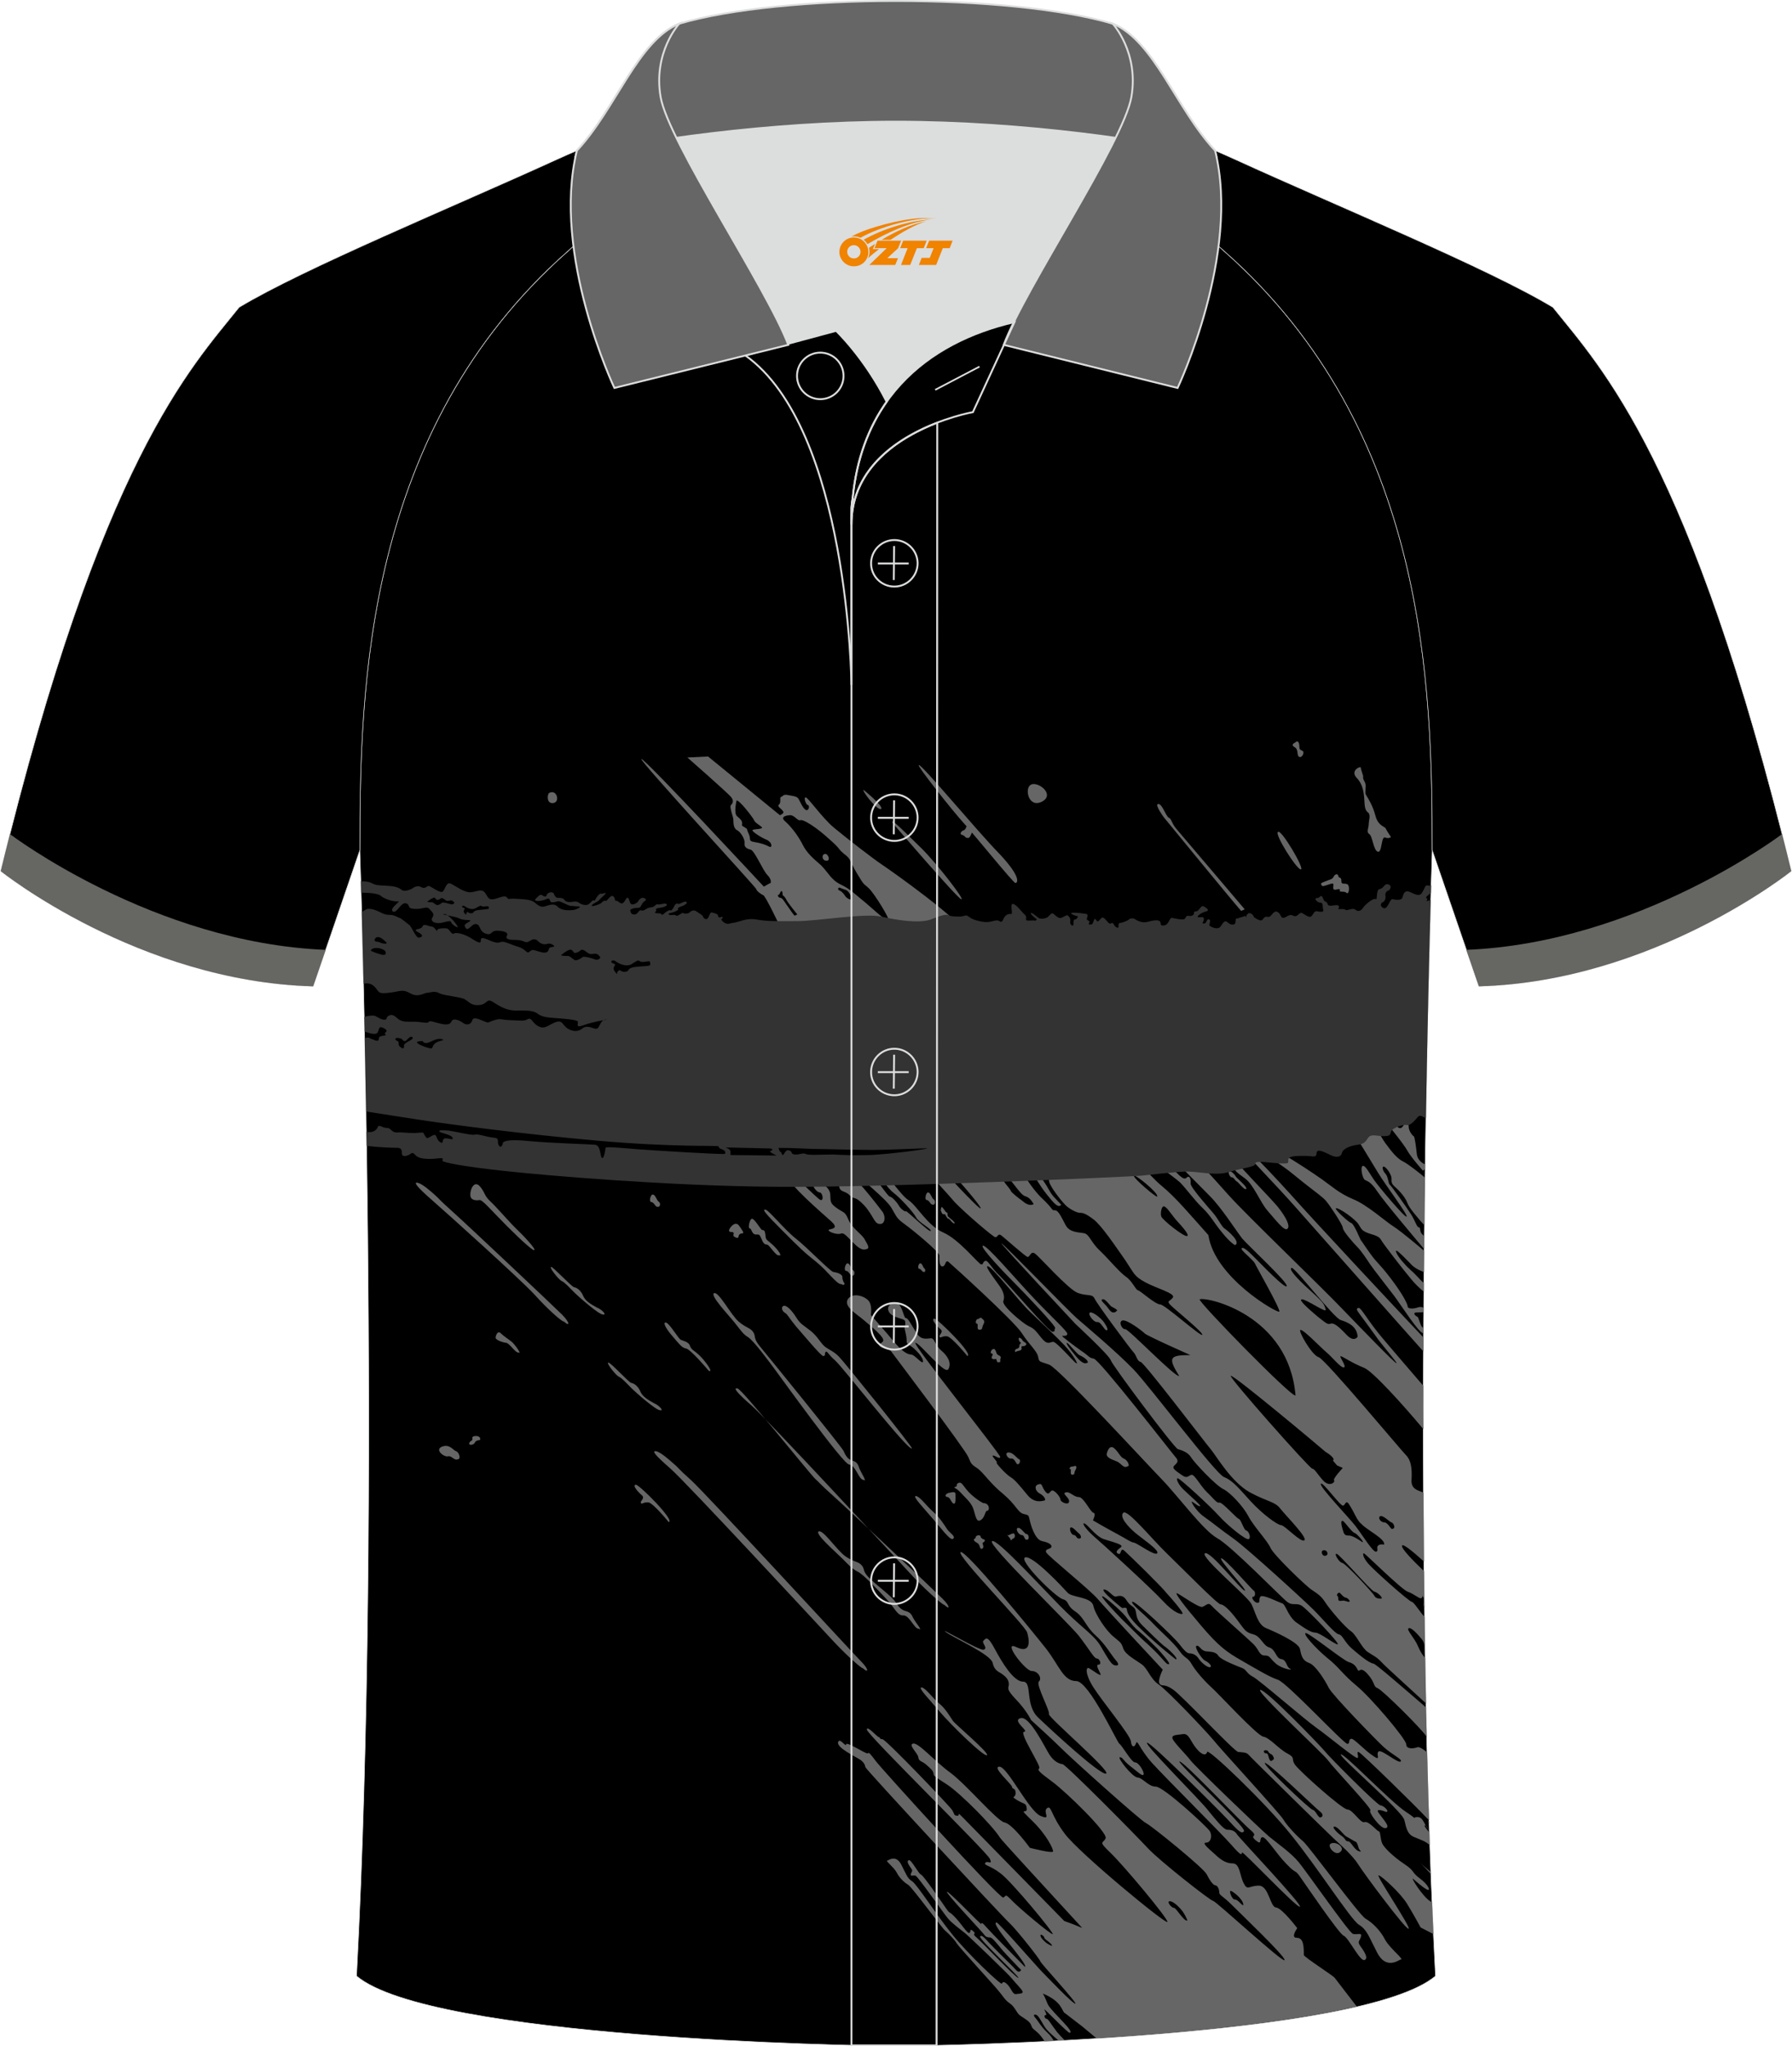
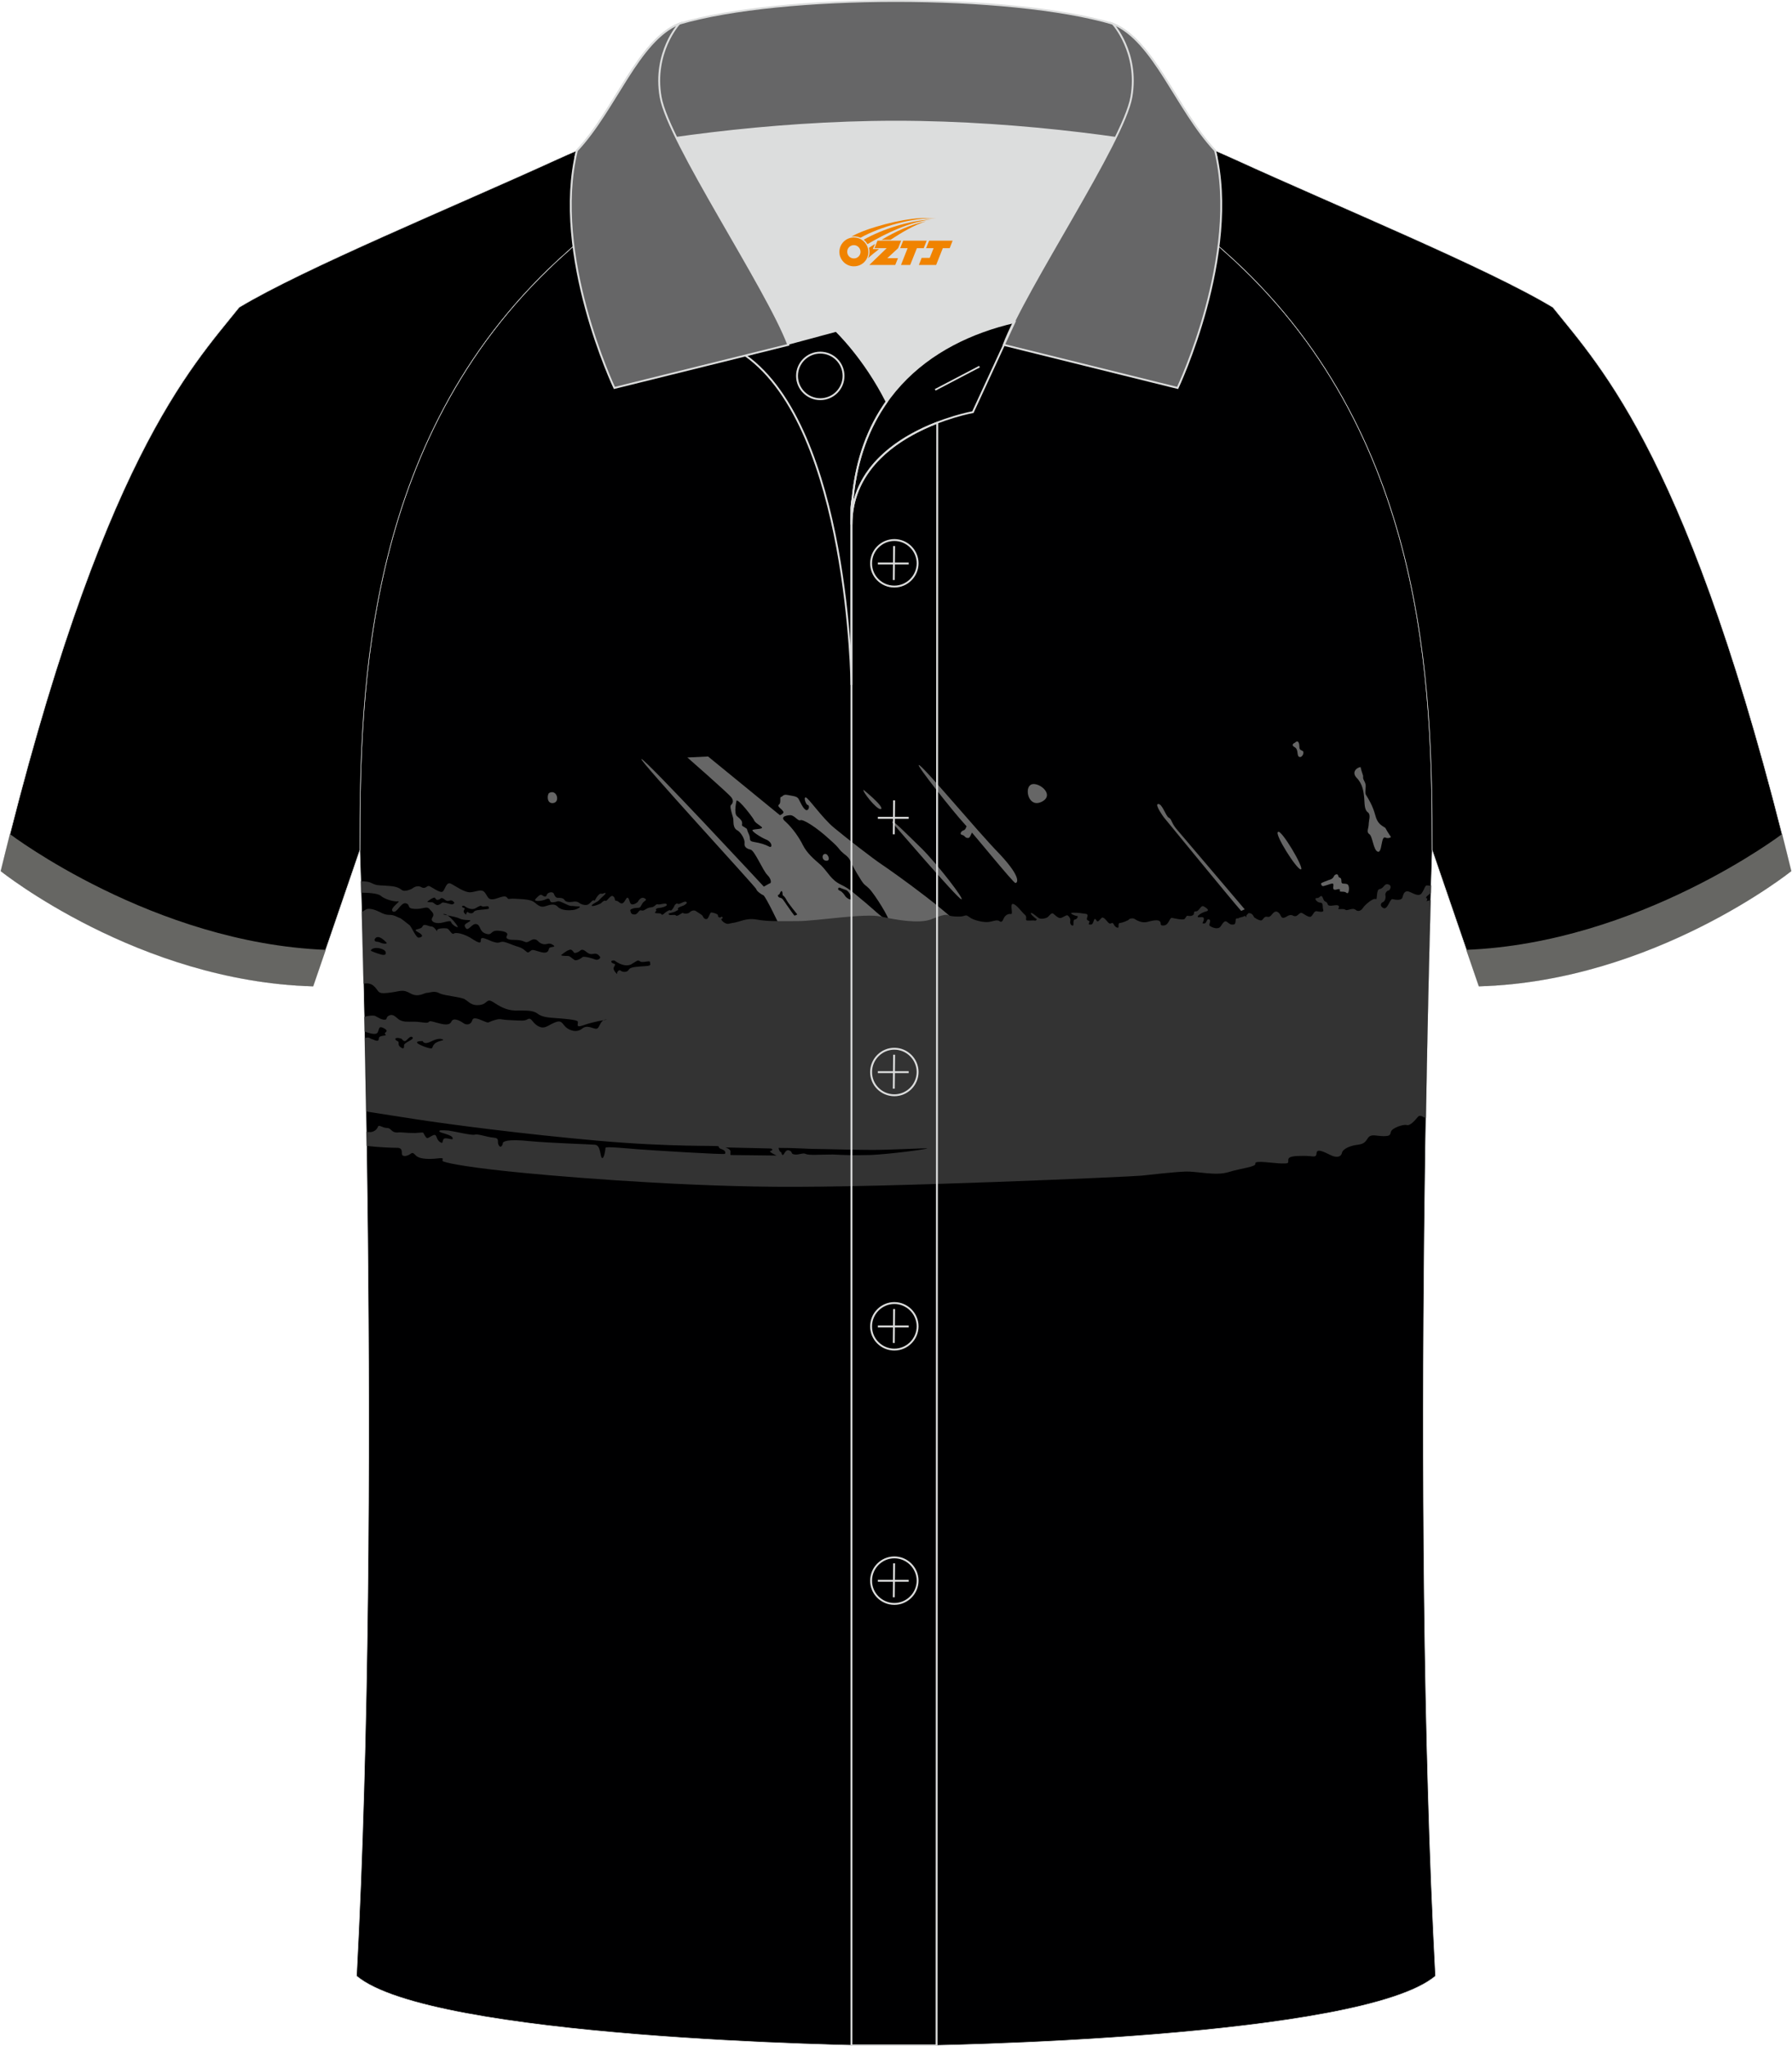
<svg xmlns="http://www.w3.org/2000/svg" version="1.1" id="图层_1" x="0px" y="0px" width="379.8px" height="433.5px" viewBox="0 0 379.64 433.53" enable-background="new 0 0 379.64 433.53" xml:space="preserve">
  <g>
    <path fill-rule="evenodd" clip-rule="evenodd" fill="#000001" stroke="#DCDDDD" stroke-width="0.118" stroke-miterlimit="22.926" d="   M76.18,180.12c0,0,4.68,137.15-0.7,238.51c15.6,13.15,104.62,14.84,114.35,14.82c9.72,0.03,98.74-1.67,114.34-14.82   c-5.38-101.36-0.7-238.51-0.7-238.51c0-34.68-1.03-88.85-44.05-126.87c-7.66-7.03-26.88-18.77-40.06-25.42l-59.04-0.01   c-13.19,6.64-32.42,18.39-40.08,25.43C77.21,91.27,76.18,145.44,76.18,180.12z" />
    <g>
-       <path fill-rule="evenodd" clip-rule="evenodd" fill="#666666" d="M301.59,293.59c-3.76-4.37-7.15-8.3-8.35-9.74    c-3.33-3.87-4.83-6.87-5.37-6.76c-0.65,0.11-0.32,0.54,0.21,1.29c0.54,0.75,2.79,3.75,3.54,4.83c0.75,1.18,4.39,5.37,4.29,5.58    c-0.11,0.32-7.94-7.83-11.69-11.69c-3.75-3.97-20.28-19.85-23.82-23.82s-9.44-10.51-10.09-10.51s-2.36,0-2.89,0.32    c-0.54,0.32-0.1,1.18,0.86,2.14s5.58,5.68,8.05,8.15c2.47,2.47,5.47,7.19,6.87,9.01c1.5,1.72,9.76,9.34,9.44,10.09    c-0.32,0.64-5.26-4.51-6.65-5.9c-1.39-1.39-2.47-2.47-2.89-2.14c-0.43,0.32,2.25,2.25,2.79,3.22c0.43,0.96,5.58,9.9,5.16,10.23    c-0.43,0.32-13.69-7.2-15.02-16.23c-3.75-4.18-6.87-7.94-9.87-10.4c-3-2.47-7.08-7.83-7.51-7.83s-18.45,1.93-18.45,1.93    s2.58,2.04,2.58,2.89c0,0.86-0.96,1.18-0.32,2.58s2.79,4.08,3.54,4.72c0.75,0.65,2.14,1.39,2.79,1.39c0.64,0,1.18,0.11,2.89,1.39    c1.72,1.29,4.72,5.79,6.76,8.69c1.93,2.89,1.83,3.33,4.18,4.62c2.36,1.29,6.43,2.36,5.9,3.22c-0.54,0.86-1.39,0.64-0.64,1.5    s7.08,5.9,6.86,6.43c-0.21,0.53-7.94-6.43-8.9-6.43c-1.08,0-4.18-2.89-4.72-3c-0.54-0.11-1.18-1.93-2.58-2.89    c-1.39-0.96-3.64-3.75-5.58-5.58c-1.93-1.83-2.14-3.43-3.33-3.64c-1.18-0.21-3-0.11-3.87-1.72c-0.86-1.61-1.5-3.12-2.25-3.12    c-0.86,0-0.11-0.11-3-2.79c-2.79-2.79-5.68-8.37-6.22-8.47c-0.54-0.11-10.51,1.5-10.51,1.5s2.89,3.22,2.58,3.54    c-0.32,0.32-2.04-1.83-2.68-2.68c-0.64-0.86-2.14,0.11-2.14,0.11l0.32,1.08c0,0,6.12,6.87,5.9,7.3c-0.21,0.43-8.9-9.01-8.9-9.01    l-1.61,2.14c0,0,3.12,3.33,5.04,5.58c2.04,2.14,8.15,7.4,8.59,7.4c0.54,0,0.54-0.86,1.18-0.43s5.26,4.62,5.68,4.62    c0.54-0.1,0.64-1.29,1.5-0.75s7.08,7.62,9.12,8.37c2.14,0.75,3,0.11,3.54,1.18c0.54,1.18,7.62,10.73,8.26,11.38    c0.64,0.64,0.75,1.93,1.5,2.04c0.75,0.11,13.67,17.11,14.86,18.5c1.18,1.39,4.29,6.87,8.26,9.12c3.97,2.14,5.37,1.93,6.55,3.54    c1.29,1.61,5.79,6.12,5.04,6.65c-0.75,0.54-4.18-3.22-4.93-3.22s-3.97-2.36-6.43-5.04c-2.47-2.68-3.75-4.39-5.68-5.15    c-1.83-0.75-15.5-18.93-19.15-22.79c-3.75-3.86-10.3-9.34-12.02-10.84s-15.66-15.88-15.98-15.88c-0.32,0,15.66,17.06,15.66,17.06    s7.19,6.65,7.51,7.72c0.32,1.08,13.46,18.61,14.21,18.82s2.14,0.64,2.79,1.72c0.64,1.08,5.26,6.01,6.87,6.76    c1.5,0.75,4.18,3.65,5.26,5.68c1.08,2.14,4.08,5.26,4.72,6.76c0.65,1.5,7.55,8.13,8.73,8.88c1.08,0.75,1.93,1.18,2.89,2.68    c0.96,1.5,4.18,5.26,5.47,6.12c1.18,0.86,2.25,3.54,3.54,4.39c1.29,0.86,1.83,0.96,3.12,2.36c0.76,0.82,5.49,5.08,9.22,8.53    c-0.07-3.21-0.12-6.43-0.18-9.64c-0.44-0.42-1.08-1.37-1.56-2.55c-0.65-1.61-2.58-3.54-1.93-3.75c0.54-0.21,1.83,1.18,2.79,2.36    c0.76,0.93,0.33,1.79,0.68,2.47l-0.1-7.24c-0.88-0.81-2.22-3.1-2.72-3.18c-0.64-0.1-8.09-6.73-9.27-8.13    c-1.18-1.39-1.18-2.25-0.86-2.14s7.98,7.69,9.27,8.13c1.29,0.43,2.25,1.39,2.79,1.39c0.54-0.11,0.21-1.07,0.54-0.11l0,0l0,0    c0.21,0.11,0.11,0.54,0,1.39c0,0.19,0.09,0.43,0.22,0.7l-0.09-7.72c-2.55-2.43-4.78-4.75-4.68-5.39c0.08-0.58,2.1,1.03,4.66,3.34    c-0.05-4.86-0.07-9.7-0.1-14.49c-0.11-0.1-0.2-0.18-0.28-0.21c-0.96-0.43-2.47-0.64-2.25-2.79c0.11-2.25-0.11-3.97-1.18-5.04    c-1.08-1.08-17.11-20.32-18.5-20.75c-1.5-0.43-4.51-5.79-3.86-5.79c0.75,0,4.18,3.64,5.47,4.72s3.12,3.43,3.75,3.22    c0.64-0.21-1.29-2.58-0.64-2.36c0.64,0.21,2.25,1.39,4.93,2.47c1.79,0.72,8.22,7.8,12.53,12.98    C301.58,299.69,301.58,296.63,301.59,293.59L301.59,293.59z M302.16,361.72c0.04,2.08,0.09,4.15,0.14,6.23    c-0.96-1.58-9.32-9.86-10.37-10.28c-1.07-0.42-0.43-1.08-2.14-3c-1.71-1.92-1.71-0.11-2.14-0.96c-0.43-0.86-0.86-1.29-1.93-1.61    c-1.07-0.33-8.15-6.01-9.01-6.12c-0.86,0,2.04,3.22,4.51,5.26c2.47,1.93,3.22,3.43,6.22,5.9c3.01,2.46,10.52,11.31,10.52,12.39    c0,1.08,1.5,0.96,2.36,0.64c0.48-0.18,1.34,0.52,2.08,1.06c0.12,4.84,0.26,9.65,0.41,14.44l-0.18-0.19    c-2.79-3.01-13.89-13.81-14.64-14.23s0,0.86-0.32,1.18c-0.33,0.33-6.22-4.61-8.8-6.43c-2.58-1.83-12.12-10.14-13.41-10.78    c-1.29-0.65-1.39-1.51-2.25-1.83c-0.86-0.33-4.5-1.72-5.04-2.58s-1.5-0.86-2.58-0.96c-1.18-0.11-1.39-1.29-2.04-1.18    c-0.63,0.12,0.97,2.68,1.72,3.12c0.75,0.32,1.62,1.18,1.18,1.39c-0.42,0.22-1.61-0.65-2.36-1.61c-0.64-1.08-1.5-1.29-2.04-1.29    c-0.53,0-1.07-0.54-2.25-2.04c-1.17-1.5-9.22-9.12-9.87-8.9c-0.64,0.22,2.79,2.89,4.39,4.62c1.61,1.71,4.39,4.08,5.58,5.79    c1.18,1.71,1.72,1.29,2.58,2.79s2.68,3.54,4.08,4.83c1.39,1.18,9.87,10.46,11.16,10.57c1.29,0.21,3.21,2.58,5.04,3.54    c1.82,0.96,0.74,1.07,1.61,2.36c0.86,1.29,9.92,9.4,11.11,9.51c1.17,0,2.79,3,3.64,2.68c0.86-0.32,2.57,1.83,3,1.93    c0.43,0,0.32,1.62,0.75,2.58s2.47,2.89,4.72,4.39c2.26,1.5,1.39,1.61,3.22,3c1.93,1.39,2.46,2.89,1.5,2.36    c-0.96-0.53-2.25-1.71-2.89-2.25s2.03,3.86,3.75,4.83c0.09,0.05,0.18,0.1,0.27,0.15c0.09,2.26,0.19,4.5,0.3,6.73l-2.72-1.4    c0,0-1.5-2.79-2.89-5.04c-1.39-2.26-5.26-5.8-6.01-6.01c-0.75-0.21,7.09,11.33,6.34,11.33s-9.34-11.54-10.63-13.58    c-1.18-1.93-3.87-4.29-5.26-5.58c-1.39-1.29-17.43-17.02-17.97-17.66c-0.53-0.65-1.39-0.54-2.25-0.65    c-0.87-0.11-11.91-11.96-13.85-13.25c-1.83-1.29-2.36-0.54-2.79-1.18c-0.54-0.65,0.65-3,0.65-3s-12.01-12.88-13.73-14.91    c-1.71-2.04-10.66-9.2-10.98-9.95c-0.32-0.76,0.87-0.64,1.08-1.08c0.21-0.43-0.33-0.96-1.93-1.29c-1.61-0.33-2.47-3.65-2.68-4.62    c-0.21-0.97-0.21-0.86-1.39-1.18c-1.18-0.43-1.5-1.93-4.18-4.18c-2.79-2.25-4.08-4.4-5.37-5.37c-1.29-0.87-1.39-0.87-2.04-2.47    c-0.64-1.61-15.71-21.5-16.25-22.25s-1.18-0.53-2.14-0.96c-0.97-0.54-0.33-0.64,0.32-1.29c0.54-0.76-2.47-3.12-4.08-4.51    s-4.4-2.9-3.33-4.51c1.18-1.5,3.87-0.43,4.51,0.64c0.63,1.07,0.32,2.79,0.32,2.79s3.33,3.75,4.83,5.58s2.79,2.79,3.64,2.79    c0.86,0,2.47,2.25,2.58,1.5c0.11-0.86-1.71-2.79-2.79-3.43c-1.07-0.65-0.42-0.65-0.86-2.47c-0.42-1.83-0.21-0.86-0.11-2.04    c0.11-1.17-0.42-0.86-2.25-1.61s-1.83-2.58-0.1-2.89c1.72-0.32,1.93,3.22,2.47,3.22c0.53,0,1.17,1.51,2.25,3.11    c0.97,1.72,2.37,1.18,3.12,1.18s0.75,1.39,2.14,2.58c1.39,1.18,2.25,2.68,1.5,3.97s-6.12-5.68-6.97-5.58    c-0.86,0,18.08,23.65,17.97,24.18c-0.11,0.54-1.07-0.32-1.5-0.32c-0.54,0,1.07,1.39,0.75,1.5c-0.33,0,2.14,2.68,3,3.11    c0.86,0.53,1.93,1.82,3.43,3.65c1.5,1.93,3.11,1.39,3.65,1.29c0.54-0.11-0.11-1.07-0.96-1.5c-0.86-0.43-1.28-1.62-0.32-1.93    c0.96-0.33,0.65,0.42,1.5,1.5c0.86,1.08,0.96-0.21,1.5-0.21s1.72,1.39,1.72,1.93c0,0.54,1.72,1.29,1.83,0.43    c0.11-0.86-1.61-1.72-0.75-1.93c0.86-0.33,1.71,0.96,2.79,0.96c1.08,0,2.47,3.22,3.12,3.33c0.64,0.11-0.11,1.61-0.11,1.61    s3.12,1.82,5.15,2.89c2.04,1.08,2.79,1.72,3.54,1.83s4.39,2.89,4.93,2.25s-3.22-3.11-4.72-4.39c-1.51-1.29-3.33-3.33-2.47-4.18    c0.86-0.86,5.89,5.37,9.22,8.59s10.77,10.81,11.42,10.81c0.64,0,1.93,1.18,3.54,3.33c1.61,2.14,1.72,2.57,3.33,3    c1.71,0.43,2.04,2.36,3.43,2.79c1.39,0.43,1.39,2.37,2.58,2.47c1.18,0.21,0.97,1.61,1.83,2.04c0.87,0.42-1.61,0.11-3-1.08    c-1.39-1.18-1.18-1.72-2.36-1.72s-1.17-1.17-2.35-2.36c-1.18-1.18-8.15-7.29-8.9-8.16c-0.75-0.86-1.08-0.11-1.93,0.21    c-0.75,0.33-4.93-2.79-5.47-2.89c-0.42,0,1.5,2.58,5.15,6.86c3.65,4.29,5.36,5.58,8.59,7.41c3.21,1.83,5.79,3.43,7.72,4.08    c1.93,0.64,13.95,13.57,14.7,13.57c0.65,0,0.11-0.97,0.86-1.08c0.64,0,2.79,2.46,4.62,3.64c1.83,1.29,0.43-0.53,1.18-0.96    c0.64-0.43,4.08,2.58,4.62,2.14c0.54-0.43-1.61-1.29-3.64-3.12c-2.04-1.93-10.84-10.99-11.59-12.5s-2.79-4.83-4.18-5.26    c-1.39-0.53-1.62-1.5-1.93-3c-0.33-1.39-5.37-3.64-7.19-4.39c-1.83-0.76-2.25-3.54-3.12-5.15c-0.86-1.62-10.99-10.06-9.81-10.7    c1.18-0.54,7.56,7.69,8.41,7.92c0.86,0.22-5.52-6.52-4.98-6.84c0.53-0.33,6.59,6.73,6.91,6.84c0.33,0.11,0.43,1.29-0.11,1.29    c-0.54,0,0.11,1.18,0.86,1.29c0.75,0,0.21-0.64,0.64-1.29c0.43-0.64,3.86,1.18,4.62,1.39c0.75,0.22,1.17,2.58,2.89,3.97    c1.83,1.29,3.21,2.25,4.18,2.25s4.18,2.58,4.72,2.47s-6.43-7.41-7.62-8.16c-1.18-0.75-1.93,0.11-3.12-0.86    c-1.18-0.86-11.85-11.89-14.85-13.49c-3-1.71-8.26-8.9-11.8-12.55c-3.54-3.64-21.72-23.42-23.76-24.18    c-2.04-0.76-2.14-0.43-2.36-1.72c-0.32-1.29-1.83-2.46-3.43-4.93c-1.62-2.58-14.91-14.59-15.56-15.13    c-0.75-0.54-0.54,0.96-1.29,0.96s-0.65-1.61-0.65-2.36c-0.1-0.76-5.37-5.15-7.3-6.55c-1.93-1.39-1.71-1.61-2.89-3.54    c-1.17-1.92-5.89-5.47-5.68-5.79c0.11-0.33,0.33-1.18,1.18-1.18c0.86,0,3.64,4.51,4.18,4.62s1.5,1.18,1.93,1.93    c0.42,0.75,1.39,1.39,1.5,1.18c0.11-0.21,5.05,4.62,5.26,4.18c0.21-0.42-2.58-1.82-3.12-2.89c-0.54-1.08-3.43-4.19-4.72-5.15    c-1.29-0.96-3.54-4.08-2.58-4.29c0.96-0.22,3.86,4.61,5.68,5.79c1.83,1.18,3.97,5.37,7.4,6.87s7.51,6.76,8.05,6.76    c0.54,0,0.21-0.54,0.86-0.75c0.53-0.21,1.28,1.51,3,3.12c1.71,1.61,10.51,12.01,11.26,11.9c0.75-0.11,0.22-0.43,0.54-0.75    c0.32-0.33-6.65-7.62-8.59-9.55c-1.93-1.93-7.41-7.63-6.76-7.94c0.75-0.33,6.97,7.08,10.84,11.15c3.86,4.08,7.08,6.97,7.08,7.51    s-0.76,0.43-1.08,0.43s2.58,2.14,4.08,3.22c1.5,0.96,1.62,1.5,2.58,1.61c1.08,0,16.58,20,17.43,20.96    c0.86,0.97-0.12,1.39-0.43,1.83c-0.33,0.43,0.21,0.87,1.61,1.83c1.29,0.96,1.5,0.11,2.14,0s1.83,2.25,3.22,3.64    c1.39,1.29,2.14,2.46,2.68,2.25c0.54-0.21,3.54,3.22,4.08,3.43c0.53,0.11,1.07,2.37,1.61,2.47c0.54,0.11,1.08,1.51,0.54,1.83    c-0.54,0.33-4.5-2.89-6.33-4.93c-1.83-2.04-8.15-7.84-8.69-7.94c-0.54-0.11,0.11,1.39,1.18,2.36c1.07,1.07,3.86,3.43,3.54,3.54    c-0.33,0.12-1.29-0.75-1.72-0.96c-0.42-0.21,0.86,2.04,2.58,3.22c1.71,1.18,3.33,2.58,6.22,4.62s15.16,13.27,16.99,15.1    c1.83,1.83,4.51,5.05,5.26,5.15c0.86,0.11,1.29,1.71,2.79,3s3.65,3.12,4.62,3.22C291.54,352.51,297.7,357.9,302.16,361.72    L302.16,361.72z M302.81,386.37l-0.02-0.52C302.5,385.9,302.59,386.13,302.81,386.37L302.81,386.37z M221.33,432.49    c-0.53-0.84-1.18-1.64-1.67-2.03c-0.89-0.76-0.95-0.7-1.21-1.46c-0.26-0.76-1.46-1.4-2.29-1.97c-0.83-0.57-1.08-1.85-2.22-2.6    c-1.08-0.76-1.28-1.34-2.3-2.55c-0.95-1.21-8.48-9.38-8.93-10.14c-0.44-0.76-1.72-2.1-2.48-2.73c-0.76-0.64-7-9.19-7.82-9.7    c-0.89-0.51-1.91-1.53-2.48-2.67c-0.69-1.2-2.54-2.53-1.9-2.47c0.38-0.19,1.85-1.21,2.92,0.89c1.08,2.1,1.27,2.86,2.29,3.5    c1.02,0.64,5.21,7.22,8.52,11.28c3.31,4.13,10.39,10.85,10.52,10.4c0.13-0.44,0.57-0.51,1.33,0.38s0.95,1.97,1.72,1.84    c0.76-0.13,1.4-0.06,1.33-0.51c-0.06-0.44-1.78-2.1-2.29-2.8c-0.51-0.7-8.8-8.68-9.89-9.58c-1.08-0.89-2.73-2.03-3.69-3.18    c-0.95-1.15-6.3-8.81-6.8-9c-0.51-0.19-1.21,0.26-1.02-0.38s0.51-0.57,0-1.27c-0.51-0.7-0.95-1.46-0.45-1.65    c0.57-0.19,2.03,2.86,2.6,3.05s4.9,6.59,5.53,7.47c0.64,0.89,0.38,0.19,1.65,1.53c1.27,1.27,2.6,3.5,3.05,3.37    s-0.06-1.14,0.83-0.38s-0.51,0.32,0.7,1.33c1.21,1.02,8.36,8.62,8.87,8.56c0.44-0.06-8.42-8.24-8.1-8.75    c0.32-0.51,1.02,0.38,2.16,1.59c0.54,0.57,2.67,2.71,4.83,4.83c0.51,0.49,0.98,1.33,1.49,0.92c0.38-0.31,0.13-0.33-0.26-0.73    c-1.7-1.79-3.39-3.54-3.77-4.06c-0.89-1.08-1.85-2.29-2.29-2.35c-0.45,0-0.95-0.06-1.27-0.57s-8.29-8.9-7.91-9.1    c0.38-0.19,7.21,7.06,7.27,6.81c0.06-0.26,0-0.57,1.33,0.95c1.01,1.15,5.22,5.36,7.93,8.15c0.72-0.64-7.66-9.43-6.01-9.43    c0.38,0,8.56,9.39,9.76,10.6c1.21,1.21,6.47,6.74,6.92,6.61s-7.42-8.65-7.42-8.97s-5.06-6.77-6.65-8.23    c-1.59-1.46-30.37-32.46-30.43-32.91c-0.06-0.44-0.32-1.08-1.21-1.65s-4.89-2.48-4.58-3.62c0.32-1.14,1.65,1.15,1.72,0.44    c0.06-0.69,4.32,2.17,4.57,1.91s0.44-0.06,1.72,1.65c1.27,1.71,26.3,29.22,27,28.9c0.7-0.31,0.26-1.01,1.85,0.64    c1.59,1.65,8.2,7.18,8.64,7.12c0.45-0.06-8.67-11.13-11.09-12.91c-2.35-1.78-3.62-1.65-3.18-2.22s1.59,0.64,0.95-0.83    c-0.63-1.46-26.08-26.36-26.08-27.38c0-1.01,2.22,1.59,2.54,1.59c0.32,0,0.06,0.44,0.76,0.44s14.21,14.12,14.78,15.01    c0.58,0.95,0.32,1.15,1.08,1.21c0.76,0.07-0.38-1.27,1.46,0.64l21.22,21.65c1.38,0.48,2.64,0.98,3.81,1.48    c-9.29-10.13-17.08-18.56-17.43-19.13c-1.61-2.58-8.41-9.41-11.2-11.24s-2.79-1.72-2.89-2.36c-0.11-0.64-0.54-0.96-1.5-1.83    c-0.96-0.86-1.61-0.65-1.72-1.61c-0.11-0.86-2.25-2.68-1.08-2.89c1.18-0.21,4.51,3.75,7.94,6.22c3.33,2.47,9.81,10.17,11.41,10.49    c1.72,0.32,5.37,5.37,5.37,5.37s4.93,1.29,4.93,0.75s-1.29-3.43-4.51-6.55c-3.22-3.11-0.96-1.18-1.08-2.47    c-0.11-1.29-0.43-0.86-2.04-1.83c-1.5-0.96-0.32-0.32-0.32-1.5s-0.75-0.75-0.75-1.29s-4.39-4.29-2.68-4.29s6.22,9.34,8.69,10.41    c2.47,1.08,0.43-0.86,1.39-1.61s0.75,1.39,3.75,5.37c3,4.08,21.68,19.46,21.78,18.71c0.11-0.75-9.23-11.9-12.02-14.59    c-2.79-2.68-1.61-1.93-1.08-3.12c0.53-1.18-8.37-9.82-11.27-11.96c-2.89-2.14-3.22-2.47-2.79-2.89c0.43-0.43-4.39-7.62-3.22-7.72    c1.18-0.11-2.68-2.36-0.75-2.89c1.93-0.54,5.15,6.22,6.12,7.72c0.96,1.5,2.04,1.93,2.79,2.04c0.75,0.11,15.56,15.07,18.03,17.75    s13.36,11.22,13.89,11.22c0.54,0,14.91,13.29,15.13,12.53c0.21-0.75-9.12-9.63-11.16-11.67s-2.68-2.04-2.68-2.68    c0-0.75-0.43-1.5-0.86-1.5s-1.18-1.08-1.83-2.36c-0.64-1.29-11.53-10.15-12.82-10.8c-1.18-0.54-15.78-13.67-17.82-15.71    c-2.04-2.04-6.55-6.12-6.55-6.12s-0.96-2.04-3.22-4.39c-2.25-2.36-1.5-2.36-1.5-3.22c0-0.86-0.54-1.5-1.29-2.04    c-0.75-0.64-1.72-0.64-2.14-2.47c-0.43-1.83-7.98-5.13-9.91-6.52c-1.83-1.39,7.02,3.94,7.98,3.73c1.08-0.32-0.54-1.5,0-1.93    c0.54-0.54,0.86-1.08,2.36,1.72s3.97,6.97,6.01,6.97s0.32,4.93,3.22,7.62c2.79,2.68,13.2,12.28,14.38,11.86    c1.18-0.43-12.45-12.07-12.12-12.61c0.32-0.54-2.79-6.22-2.14-6.87c0.75-0.64-0.1-2.25-1.5-2.25s-6.43-6.65-3.22-5.04    c3.22,1.5,2.68-1.72,2.25-3.12c-0.32-1.39-15.17-16.49-14.1-17.03c1.08-0.54,15.6,17.24,18.28,20.67    c2.68,3.54,3.54,6.65,6.22,6.65c2.68,0,8.59,12.82,9.12,13.25c0.64,0.43,2.58,3.97,3.33,3.97c0.86,0,2.04,2.14,1.83,2.58    c-0.32,0.43-1.18-0.54-2.89-1.83c-1.61-1.29-1.5-1.83-2.14-1.83s2.58,4.18,3.75,4.29c1.18,0.1,2.25,1.93,3.87,1.93    s10.67,8.33,11.42,9.4c0.64,1.08,0.21,2.47-0.75,2.47c-0.96,0,0.32,1.08,1.5,2.14c1.18,1.08,2.35,2.25,4.08,2.25    c1.61,0,1.5,2.47,2.36,4.18c0.86,1.72,1.08,0.54,3.22,0.54s2.36,4.51,3.64,4.62c1.29,0.11,4.51,4.39,4.51,4.39    s-1.5,2.04-0.11,2.04c1.5,0,1.5,1.93,1.5,3.64c0.02,0.43,6.46,4.53,6.56,4.86l4.66,6.06c-14.88,3.47-36.17,5.53-55.17,6.73    l-3.05-2.54l-3.59-2.76c-0.74-0.24-0.39-2.4-4.75-4.19c0.5,0.68,0.92,2.07,1.2,2.51c1.08,1.72,5.75,5.73,4.5,5.82    c-0.42,0.03-5.5-5.33-5.37-4.95c0.13,0.38,0.7,1.21,0.26,1.21s-0.13,0.76,0.19,0.76c0.38,0,0.83,0.95,2.29,2.86    c0.28,0.34,0.84,0.93,1.56,1.68l-1.3,0.07c-1.45-1.3-2.37-2.01-2.99-3.02c-0.89-1.53-1.33-2.29-1.71-2.42    c-0.44-0.13-0.76,0-0.19,0.64c0.57,0.64,1.27,1.97,2.54,3.12c0.68,0.61,1.03,1.2,1.38,1.74L221.33,432.49L221.33,432.49z     M303.19,397.04l-0.02-0.43c-1.08-0.89-3.02-2.65-1.81-1.52C302,395.7,302.62,396.4,303.19,397.04L303.19,397.04z M302.96,390.94    l-0.09-2.72c-0.72-0.85-1.19-1.5-0.96-1.5c0.37,0,0.66,0.61,0.95,1.2l-0.01-0.36c-1-0.44-1.12-2.61-2.49-2.61    c-1.5,0,0.64,0.96-2.58-1.18c-3.21-2.14-13.14-12.52-13.67-12.08c-0.54,0.42,13.03,11.97,13.46,13.9s0.75,3,1.93,3.54    C300.59,389.63,302.14,390.03,302.96,390.94L302.96,390.94z M301.61,286.31c-3.51-3.87-23.11-26.1-26.82-30.25    c-3.75-4.29-13.52-14.48-13.52-14.48l0.43-0.75c0,0,5.26,5.04,11.59,12.02c5.39,6.08,23.63,25.54,28.34,30.53L301.61,286.31    L301.61,286.31z M301.63,282.44l-0.04,0.01c-0.86,0.11-4.83-6.12-6.12-7.83c-1.29-1.72-4.51-5.79-5.15-6.76    c-0.64-0.96-1.83-2.79-2.68-3.64c-0.86-0.86-3.11-3.43-3.11-4.08c0-0.64-2.79-4.83-3.54-5.68c-0.64-0.86-2.79-2.25-6.97-5.68    s-8.47-5.37-8.8-5.68c-0.32-0.32-1.93-1.72-1.61-2.25c0.32-0.54-0.11-1.18,1.39-0.43c1.5,0.64,4.39,2.68,6.97,4.18    s6.01,3.75,8.15,5.26c2.14,1.51,3.54,2.89,6.55,4.18c3,1.18,6.87,4.72,8.59,5.79c1.72,1.08,6.22,4.93,6.22,4.93    s0.09,0.11,0.28,0.31l-0.04,4.42l-0.33-0.12c-1.08-0.43-1.93-0.96-2.58-1.72c-0.64-0.64-2.47-2.58-2.89-2.68    c-0.43-0.11,0.21,1.18,1.5,2.58c1.29,1.5,1.72,1.61,2.89,2.89c0.55,0.61,0.99,1.05,1.39,1.36l-0.01,1.85    c-0.9-0.72-1.96-1.75-2.77-2.77c-1.72-2.04-5.79-7.3-6.33-8.26c-0.54-0.96-2.14-1.08-3-1.5c-0.96-0.43-1.08-0.64-1.72-1.72    s-3.97-3.43-4.72-3.43c-0.75-0.11,2.47,2.89,3.12,3.12c0.64,0.11,1.93,3.54,2.14,3.75c0.21,0.21,0.64,0.96,2.04,2.89    c1.39,1.93,1.72,1.83,4.18,5.04c2.47,3.22,3.64,5.47,3.64,6.01s1.29,0.54,2.14,0.21c0.52-0.19,0.96-0.11,1.25,0.1l-0.01,0.89    c-0.43,0.08-1.14,0.02-1.67,0.09c-0.75,0.11,0.11,0.86,0.32,0.86c0.21,0.11,0.21,0.32,0.54,1.18c0.25,0.66,0.37,1.06,0.8,1.22    L301.63,282.44L301.63,282.44z M301.76,264.61c-0.06-0.06-0.12-0.13-0.18-0.2c-1.08-1.29-8.26-9.76-9.76-12.02    c-1.5-2.26-2.25-2.14-2.68-2.47c-0.43-0.32-0.96-2.58-0.43-2.89c0.54-0.32,1.5,1.61,2.47,3c0.96,1.39,6.55,8.05,6.87,7.72    c0.32-0.32-4.08-6.12-6.01-9.22c-1.93-3.12-4.62-7.72-6.22-9.98c-1.61-2.26-0.96-4.18,0-4.18s3.54,4.62,3.87,4.29    c0.32-0.32-0.65-1.61-0.96-2.14c-0.32-0.54-1.08-2.36-0.21-2.14c0.86,0.21,3.97,6.43,5.04,7.83c1.07,1.39,2.25,3.12,3.75,3.86    c1.19,0.6,3.68,2.62,4.64,3.42c-0.04,3.28-0.08,6.64-0.12,10.06c-0.26-0.24-0.52-0.5-0.76-0.79c-0.96-1.18-2.47-2.79-2.89-3.97    c-0.43-1.18-1.72-2.58-2.58-3.33s-0.75-1.08-0.75-1.83s-1.08-2.36-1.61-2.47c-0.54-0.1-0.21,0.96,0.32,1.5    c0.54,0.54,0.64,2.04,0.86,2.25c0.32,0.21,3.75,5.04,4.62,6.43c0.86,1.39,1.18,2.68,1.61,2.68c0.42,0,0.11,0.86,0.64,1.39    c0.1,0.1,0.29,0.29,0.52,0.53L301.76,264.61L301.76,264.61z M301.97,247.69c-0.23,0.19-0.46,0.33-0.46,0.33s-2.58-2.89-3.33-4.29    c-0.75-1.39-4.51-6.01-5.37-6.97c-0.86-0.86-2.68-4.72-1.93-4.93c0.86-0.11,4.62,6.65,5.47,7.08c0.86,0.53,1.39-1.29,1.39-1.29    l0,0l0,0c0-1.29,0.75,0.11,0.75,1.08s0.86,1.93,1.08,2.04c0.21,0.11,0.54,2.68,0.64,3.75c0.1,1.02,0.87,1.83,1.77,2.19    L301.97,247.69L301.97,247.69z M222.86,412.26c0.19-0.44-1.59-1.4-1.59-1.72s-0.83-0.95-0.83-0.51c0,0.51,0.89,1.33,1.33,1.65    C222.22,412,222.86,412.26,222.86,412.26L222.86,412.26z M141.65,322.47c0,0-3.22-3.97-4.29-4.18c-1.18-0.11-1.39,0.54-1.61,0.11    c-0.21-0.43,0.96-0.96,0.21-1.61c-0.75-0.64-2.14-2.14-1.29-2.25C135.42,314.53,143.04,322.15,141.65,322.47L141.65,322.47    L141.65,322.47L141.65,322.47z M182.79,353.42c1.29,1.18,1.29,0.21-0.43-1.5c-1.72-1.71-32.98-35.67-35.99-38.35    c-3.01-2.68-2.68-2.68-3.75-3.54c-1.08-0.96-2.68-2.35-3.64-2.58c-0.96-0.11-0.32,0.75,3,3.65c3.33,2.89,31.38,33.19,34.49,36.52    C179.67,351.05,182.58,353.52,182.79,353.42L182.79,353.42L182.79,353.42L182.79,353.42z M139.82,298.76    c-0.75,0.11-5.04-3.64-6.12-4.72s-1.93-2.04-2.58-2.36c-0.64-0.21-2.89-3.12-2.25-3c0.65,0.12,4.18,4.08,4.83,4.29    c0.64,0.11,1.5,0.75,1.93,1.83s1.72,1.83,2.89,2.47C139.72,297.8,140.68,298.97,139.82,298.76L139.82,298.76L139.82,298.76    L139.82,298.76z M209.12,371.84c-0.54,0.54-7.66-6.41-10.02-9.2s-4.72-5.15-3.86-5.15c0.86,0.11,2.25,2.14,3.64,3.33    c1.39,1.08,2.36,2.79,3,3.75C202.53,365.43,209.54,371.31,209.12,371.84L209.12,371.84L209.12,371.84L209.12,371.84z     M194.59,345.04L194.59,345.04L194.59,345.04c1.08,0.64-0.64-1.28-1.18-2.36c-0.42-0.96-0.86-1.18-1.61-1.39    c-0.75-0.22-1.29-0.64-2.04-1.83c-0.75-1.18-3.54-3.21-5.37-4.93c-1.83-1.71-1.08-2.04-1.83-2.89c-0.75-0.86-1.5-0.64-3.33-1.83    c-1.82-1.18-4.83-5.8-5.79-5.37c-0.97,0.42,3.65,4.39,5.04,5.79c1.39,1.39,1.93,2.04,3.12,2.68c1.29,0.54,4.72,4.3,6.22,5.9    c1.61,1.61,2.25,3.54,3.54,3.43C192.65,342.15,193.73,345.15,194.59,345.04L194.59,345.04z M200.06,340    c-0.21,0.1-3.12-2.36-6.33-5.68c-3.12-3.33-31.16-33.63-34.49-36.52c-3.33-2.89-3.97-3.86-3-3.64    c0.96,0.11,15.39,18.18,16.46,19.15c1.08,0.96,0.75,0.86,3.75,3.54c3,2.68,21.45,20.06,23.17,21.78    C201.34,340.34,201.34,341.19,200.06,340L200.06,340L200.06,340L200.06,340z M139.29,255.64c-0.43,0.21-0.75-0.96-1.29-0.96    c-0.64,0-0.21-1.72,0.32-1.61c0.54,0.11,0.75,1.18,1.18,1.5C140.04,254.88,139.82,255.85,139.29,255.64L139.29,255.64    L139.29,255.64L139.29,255.64z M197.64,255.2c-0.43,0.21-0.75-0.96-1.29-0.96s-0.21-1.72,0.32-1.61c0.53,0.11,0.65,1.18,1.18,1.5    C198.29,254.45,198.08,255.42,197.64,255.2L197.64,255.2L197.64,255.2L197.64,255.2z M202.15,259.17    c-0.32,0.11-0.96-0.96-1.18-0.96c-0.22,0-0.32-0.21-0.54-0.54c-0.21-0.43-0.1-0.43-0.54-0.43c-0.43,0-0.43-0.65-0.54-0.65    s0-0.96,0.21-0.86c0.21,0.11,0.75,0.96,0.86,1.08s0.32-0.11,0.32,0.43c0,0.54,0.11,0.43,0.65,0.96    C202.15,258.74,202.47,259.28,202.15,259.17L202.15,259.17L202.15,259.17L202.15,259.17z M195.72,269.47L195.72,269.47    L195.72,269.47c0.32,0.11,0.42-0.54,0.11-0.75c-0.32-0.22-0.42-1.08-0.86-1.08c-0.42,0-0.65,1.18-0.21,1.18    C195.18,268.83,195.4,269.58,195.72,269.47L195.72,269.47z M101.63,305.09c0,0-0.86,0-1.08,0.54c-0.21,0.54-1.39,0.64-1.18,0.11    c0.11-0.54,0.86-0.43,0.64-1.08C99.92,304.02,102.06,304.02,101.63,305.09L101.63,305.09L101.63,305.09L101.63,305.09z     M96.91,309.17c-0.75,0.32-1.29-0.86-2.04-0.64c-0.86,0.21-2.89-1.39-1.29-2.04c1.61-0.65,2.36,0.75,3,0.96    C97.24,307.67,97.66,309.17,96.91,309.17L96.91,309.17L96.91,309.17L96.91,309.17z M150.12,290.4c1.18,0.54-0.86-2.25-2.04-3.33    s-1.61-1.08-1.93-1.93c-0.21-0.86-1.5-1.08-1.93-1.29c-0.43-0.11-2.36-3.43-3.12-3.64c-0.75-0.21-0.21,1.08,1.18,2.68    c1.39,1.61,2.14,2.68,3,2.79C146.26,285.78,150.12,290.4,150.12,290.4L150.12,290.4L150.12,290.4L150.12,290.4z M127.7,278.48    c-0.75,0.11-5.04-3.64-6.12-4.72s-1.93-2.04-2.58-2.35c-0.64-0.21-2.89-3.12-2.25-3c0.54,0.11,4.18,4.08,4.83,4.29    c0.65,0.11,1.5,0.75,1.93,1.83s1.72,1.83,2.89,2.47C127.7,277.52,128.56,278.7,127.7,278.48L127.7,278.48L127.7,278.48    L127.7,278.48z M109.78,286.53c-0.64,0.11-1.83-1.93-2.58-2.04c-0.86-0.1-2.25-0.64-2.25-1.08c0-0.43,0.43-1.61,1.08-0.96    c0.65,0.64,1.83,1.39,2.36,1.83C109.03,284.82,110.64,287.07,109.78,286.53L109.78,286.53L109.78,286.53L109.78,286.53z     M119.44,279.98c1.29,1.18,1.29,0.21-0.43-1.5c-1.72-1.72-20.16-19.1-23.17-21.78c-3-2.68-2.68-2.58-3.75-3.54    c-1.08-0.96-2.68-2.36-3.64-2.58c-0.96-0.21-0.32,0.75,3,3.65c3.33,2.89,18.56,16.63,21.67,19.95    C116.22,277.63,119.12,280.1,119.44,279.98L119.44,279.98L119.44,279.98L119.44,279.98z M113.11,264.86    c-0.32,0-2.14-1.5-5.68-5.04s-5.26-5.68-5.9-5.58c-0.64,0.11-1.83,0.11-1.93-0.96c-0.11-1.18,0.75-3.22,1.93-2.04    c1.18,1.29,0.96,2.04,2.25,3.22c1.29,1.18,3.75,4.08,5.37,5.68C110.85,261.75,113.76,264.86,113.11,264.86L113.11,264.86    L113.11,264.86L113.11,264.86z M157.09,261.32c-0.21,0-0.64,0.21-0.64,0.64c0,0.43-0.54,0.32-0.96,0    c-0.43-0.32,0.43-0.96-0.64-0.96c-1.08,0,0.21-1.61,0.86-1.72c0.64-0.11,0.86,0.43,1.18,0.86    C157.2,260.67,157.84,261.32,157.09,261.32L157.09,261.32L157.09,261.32L157.09,261.32z M165.04,265.93    c-0.64,0.32-2.04-2.25-2.58-2.25c-0.54,0-0.86-0.43-1.18-1.29c-0.43-0.86-0.32-0.86-1.18-0.86c-0.87,0-0.86-1.29-1.29-1.29    s0-2.14,0.54-2.04c0.54,0.11,1.72,2.14,2.04,2.36c0.32,0.11,0.64-0.11,0.75,1.08c0.11,1.18,0.21,0.86,1.5,2.04    C164.93,264.86,165.79,266.25,165.04,265.93L165.04,265.93L165.04,265.93L165.04,265.93z M180.58,270.22L180.58,270.22    L180.58,270.22c0.43,0.22,0.64-0.75,0.21-1.07c-0.54-0.32-0.65-1.38-1.18-1.5c-0.53-0.11-0.96,1.61-0.32,1.61    C179.84,269.26,180.15,270.43,180.58,270.22L180.58,270.22z M178.23,272.05L178.23,272.05L178.23,272.05    c0.65,0.43,0.75-0.11,0.65-0.21c-0.12-0.11-0.43-0.64-0.43-1.29s-1.18-0.97-1.93-1.08c-0.75-0.21-5.47-5.14-7.94-7.08    c-2.46-1.93-5.68-6-6.43-6.12c-0.75-0.11-0.11,0.74,3.54,4.39c3.65,3.65,4.62,4.62,7.19,6.65    C175.44,269.37,177.27,272.15,178.23,272.05L178.23,272.05z M183.49,264.64L183.49,264.64L183.49,264.64    c1.07-0.11,0-1.39-0.42-2.26c-0.64-0.97-2.58-2.25-3.33-3.97c-0.75-1.83-0.97-1.4-2.47-2.47s-1.29-1.39-1.39-3    c-0.22-1.61-2.14-2.57-3.22-2.36s0.32,2.04,0.96,2.04s0.96,1.82,0.21,1.61c-0.76-0.21-5.59-5.79-6.55-4.83    c-0.96,0.97,7.4,8.05,8.8,9.34c1.4,1.29,0.64,1.51-0.32,1.72s1.39,1.29,2.47,0.86C179.31,260.89,181.66,265.4,183.49,264.64    L183.49,264.64z M187.03,256.82L187.03,256.82L187.03,256.82c0,0-5.68-7.51-6.54-7.4c-0.86,0.22,0,1.39-1.29,1.18    c-1.29-0.11-2.36-0.96-2.79-0.75c-0.54,0.21,1.18,0.42,1.39,1.61c0.21,1.18,1.29,0.75,2.25,1.83c0.96,0.96,0.96-0.11,3,2.04    c2.04,2.25,2.14,3.97,3.33,3.97C187.46,259.4,187.67,257.89,187.03,256.82L187.03,256.82z M216.42,283.64c0,0,0.32,0.54,0.54,0.64    c0.22,0.11,0.75,0.43,0.32,0.75s-0.96,0-0.86,0.43c0.11,0.54-0.11,0.54-0.32,0.64c-0.21,0.11-0.75,0.11-0.86,0.32    c-0.11,0.21-0.43-0.43,0.11-0.64c0.43-0.11,0.64-0.32,0.64-0.75s0.54-0.43,0.21-0.64C215.88,284.28,215.45,282.89,216.42,283.64    L216.42,283.64L216.42,283.64L216.42,283.64z M211.6,288.57c-0.54,0.32-0.32-0.86-0.75-0.64c-0.43,0.11-0.86-0.11-0.75-0.43    c0.1-0.32,0.43-0.65,0-0.75c-0.43,0-0.11-0.96,0.43-0.96s0.43,1.08,0.96,1.29c0.53,0.21,0.64,0.43,0.43,0.86    C211.91,288.46,212.02,288.67,211.6,288.57L211.6,288.57L211.6,288.57L211.6,288.57z M208.16,279.45c0,0,0.64,0.32,0.21,1.08    c-0.43,0.76-0.11,1.18-0.86,1.18s-0.11-1.18-0.54-1.29c-0.43,0-0.21-0.86,0.1-0.96C207.62,279.45,207.62,278.81,208.16,279.45    L208.16,279.45L208.16,279.45L208.16,279.45z M227.95,310.61c0.1,0,0.21,0.32-0.11,0.86c-0.32,0.43,0,0.96-0.64,0.96    s-0.11-1.18-0.43-1.18c-0.32,0-0.11-0.54,0.32-0.54C227.51,310.71,227.62,310.5,227.95,310.61L227.95,310.61L227.95,310.61    L227.95,310.61z M215.51,310.18c-0.21,0-0.54-1.29-1.29-1.18c-0.75,0.11-1.5-1.29-0.54-1.29s1.72,1.18,2.14,1.39    C216.37,309.22,216.05,310.4,215.51,310.18L215.51,310.18L215.51,310.18L215.51,310.18z M204.94,287.28c0,0-3.22-3.97-4.29-4.18    c-1.18-0.11-1.39,0.54-1.61,0.11c-0.21-0.43,0.96-0.96,0.21-1.61c-0.75-0.64-2.14-2.14-1.29-2.25    C198.72,279.45,206.34,286.96,204.94,287.28L204.94,287.28L204.94,287.28L204.94,287.28z M182.89,313.5    c0.96,0.64-0.43-1.39-0.86-2.47c-0.32-1.08-0.75-1.39-1.5-1.61c-0.75-0.21-1.29-0.75-1.83-2.04    c-0.64-1.18-16.04-20.11-17.64-22.04c-1.61-1.93-0.86-2.14-1.5-3.12c-0.64-0.96-1.5-0.86-3.11-2.25s-4.18-6.33-5.16-6.01    c-1.08,0.32,3.12,4.72,4.39,6.33c1.29,1.61,1.72,2.36,2.79,3c1.18,0.75,4.18,4.83,5.47,6.55c1.29,1.72,14.64,20.32,15.93,20.43    C181.29,310.4,181.93,313.5,182.89,313.5L182.89,313.5L182.89,313.5L182.89,313.5z M193.19,306.86L193.19,306.86L193.19,306.86    c0.33-0.11-14.32-18.29-15.38-19.36c-1.08-1.17-2.15-1.5-3.12-2.25c-0.96-0.86-1.5-2.14-3-3.33c-1.5-1.18-2.14-1.39-3-2.79    c-0.86-1.39-2.04-2.68-2.68-2.47s-0.33,1.18,0.32,1.5c0.53,0.32,0.75,0.96,2.25,2.79c1.5,1.71,5.25,6.22,5.79,6.33    c0.64,0,0.22-0.54,0.54-0.86c0.32-0.32,0.43,0.43,2.04,1.83C178.55,289.65,192.34,307.4,193.19,306.86L193.19,306.86z     M208.54,326.17c0.32,0.11-0.11,0.65-0.32,0.65s0.32,0.86,0,1.18c-0.43,0.32-0.54,0-0.64-0.32c-0.11-0.32-0.21-0.64-0.65-0.86    c-0.43-0.21-0.86-0.65-0.43-0.86c0.43-0.21,0-0.43,0.54-0.64c0.54-0.21,0.75,0.11,0.75,0.32    C207.78,325.84,208.42,326.17,208.54,326.17L208.54,326.17L208.54,326.17L208.54,326.17z M202.1,318.55    c-0.54,0-0.75-1.39-1.39-1.39c-0.64-0.1-0.43-0.64,0.21-0.86c0.64-0.11,1.5-0.43,1.5,0.21    C202.42,317.26,202.53,318.66,202.1,318.55L202.1,318.55L202.1,318.55L202.1,318.55z M201.99,325.95    c-0.54,0.54-1.72-1.08-4.08-3.86c-2.36-2.79-4.72-5.15-3.86-5.15c0.86,0.11,2.25,2.14,3.64,3.33c1.39,1.18,2.36,2.79,3,3.75    C201.34,324.88,202.42,325.42,201.99,325.95L201.99,325.95L201.99,325.95L201.99,325.95z M214.22,324.98c0,0,0,0,0.43-0.11    s0.54,0.96,0,1.08c-0.54,0.21-0.32,0.75-0.54,0.21c-0.21-0.54-0.86-0.96-0.65-0.96C213.58,325.42,214.22,324.98,214.22,324.98    L214.22,324.98L214.22,324.98L214.22,324.98z M217.55,326.17c-0.54,0.21-0.43-0.96-1.08-0.96s-1.39-1.29-0.86-1.5    c0.65-0.21,1.39,1.18,1.83,1.29C218.09,324.98,218.09,326.38,217.55,326.17L217.55,326.17L217.55,326.17L217.55,326.17z     M208.32,318.44c1.39,0,1.39,1.61,0.86,1.61c-0.54,0-0.43,1.5-1.5,2.04c-0.96,0.54-1.08-1.61-1.61-2.79    c-0.53-1.18-1.61-2.04-2.58-3.12c-0.96-1.08-1.72-0.96-1.08-1.18c0.64-0.21-0.11-0.54,0.75-0.86c0.75-0.21,0.86,0.86,2.58,2.47    C207.46,318.12,208.32,318.44,208.32,318.44L208.32,318.44L208.32,318.44L208.32,318.44z M280.73,329.6    c-0.54,0.11-1.08-1.08-0.21-1.18C281.38,328.42,281.59,329.6,280.73,329.6L280.73,329.6L280.73,329.6L280.73,329.6z     M292.69,338.69c-0.43,0-1.18,0-1.5-0.64s-6.16-6.94-6.8-6.94c-0.65-0.11-1.83-2.04-1.18-1.93c0.64,0.11,7.23,7.81,7.98,8.02    C291.83,337.3,293.12,338.48,292.69,338.69L292.69,338.69L292.69,338.69L292.69,338.69z M269.94,372.64L269.94,372.64    L269.94,372.64c0,0-0.11-0.86-0.75-1.08c-0.64-0.32-0.32-0.75-0.96-0.75c-0.64-0.11-0.54,0.64,0,0.64s0.43,0.54,0.75,1.29    C269.3,373.5,269.73,372.75,269.94,372.64L269.94,372.64z M279.76,385.04L279.76,385.04L279.76,385.04    c0.64-0.11,0.64-0.75-0.11-1.29s-10.88-10.36-11.63-10.26c-0.75,0.12,9.6,9.94,10.14,9.94    C278.68,383.44,279.33,385.15,279.76,385.04L279.76,385.04z M288.23,392.24L288.23,392.24L288.23,392.24    c0.43,0.21-0.21-0.33-0.32-0.65c-0.11-0.32-0.33-1.29-0.64-1.39c-0.33-0.11-1.29-0.76-1.93-1.08c-0.64-0.32-1.83-2.14-2.58-2.14    s0.75,1.5,1.61,2.04c0.86,0.64,0.64,1.08,1.29,1.08C286.3,390.09,287.05,392.24,288.23,392.24L288.23,392.24z M234.44,281.81    c-0.43,0.11-1.18-1.83-1.93-1.72c-0.86,0.11-2.25-1.93-1.5-2.04c0.75-0.11,2.68,1.61,3,2.25    C234.55,281.06,234.87,281.91,234.44,281.81L234.44,281.81L234.44,281.81L234.44,281.81z M236.59,277.73    c-0.11,0.11-0.75,0.86-1.61-0.32c-0.86-1.29-2.04-1.93-1.39-2.14c0.64-0.21,1.61,1.5,2.04,1.61    C236.06,277.09,237.02,277.63,236.59,277.73L236.59,277.73L236.59,277.73L236.59,277.73z M249.84,291.5    c-0.75,0.43-10.78-10.01-11.43-9.91c-0.64,0.11-1.5-1.5-0.64-1.83c0.96-0.32,4.23,2.2,4.77,2.74c0.54,0.54,9.67,4.58,9.67,4.58    C247.94,287.11,247.29,287.45,249.84,291.5L249.84,291.5z M263.45,403.6L263.45,403.6L263.45,403.6c0-1.28-2.36-3-2.68-3.01    c-0.43-0.11,0.21,1.83,0.86,1.83C262.38,402.42,263.14,403.81,263.45,403.6L263.45,403.6z M251.6,406.87L251.6,406.87    L251.6,406.87c0,0-0.43-1.08-0.96-1.83c-0.54-0.75-1.93-2.25-2.79-2.25c-0.75,0,0.32,1.39,0.86,1.39    C249.25,404.18,250.85,407.18,251.6,406.87L251.6,406.87z M230.47,288.67c-0.32,0.11-0.86,0.64-2.47-1.29    c-1.61-1.93-2.25-2.89-1.93-2.89c0.32,0.11,1.93,2.14,2.58,2.58C229.4,287.39,230.59,288.14,230.47,288.67L230.47,288.67    L230.47,288.67L230.47,288.67z M228.01,288.78c-0.21,0.11-4.18-4.62-4.93-4.51s-1.18,0.75-2.47-0.86    c-1.29-1.61-1.5-1.93-2.68-2.47s-5.68-4.29-5.37-5.26c0.32-0.86,0.11-1.72-0.43-2.68s-3.87-5.04-2.79-4.72s6.55,7.41,8.8,9.55    c2.25,2.14,5.68,5.37,7.4,7.19C227.36,286.96,228.65,289.32,228.01,288.78L228.01,288.78L228.01,288.78L228.01,288.78z     M239,310.61c-1.08,0.64-1.29-0.64-2.58-1.08c-1.18-0.43-2.04-0.86-1.93-1.5s0.64-2.04,1.61-1.18c0.96,0.86,1.18,1.72,1.93,2.14    C238.89,309.22,239.43,310.61,239,310.61L239,310.61L239,310.61L239,310.61z M247.63,352.54c-0.54,0.21-0.96-0.96-4.08-3.86    c-3.12-2.79-4.29-4.18-5.68-5.47c-1.39-1.39-4.93-5.15-4.29-5.04c0.54,0.1,3.97,3.12,4.83,4.18c0.86,1.08,1.83,2.47,3,3.33    c1.08,0.86,3.22,3,3.86,3.64C245.8,349.85,248.27,352.64,247.63,352.54L247.63,352.54L247.63,352.54L247.63,352.54z     M249.13,351.56c0,0-4.39-3.43-7.83-6.86c-3.54-3.43-2.04-3.97-2.89-4.08c-0.86-0.11,0,0.65-2.04-1.08    c-2.04-1.72-3.11-2.89-2.35-2.79c0.86,0.11,1.72,1.5,2.35,1.5c0.65-0.11,1.5-0.54,2.36,0.86c0.86,1.39,1.72,1.08,1.93,2.36    c0.21,1.29,0.32,1.83,1.5,3c1.18,1.18,3.75,3.64,4.39,4.18C247.31,349.1,249.88,351.46,249.13,351.56L249.13,351.56L249.13,351.56    L249.13,351.56z M228.7,325.95c-0.65,0.11-0.65-0.75-1.18-0.75c-0.64,0-1.08-1.5-0.64-1.61c0.43-0.11,1.29,0.96,1.72,1.29    C229.03,325.2,229.24,325.95,228.7,325.95L228.7,325.95L228.7,325.95L228.7,325.95z M250.52,341.91c-0.21,0.11-1.61,0-4.18-2.79    c-2.58-2.79-13.02-12.31-14.42-13.49c-1.39-1.18-2.79-2.89-2.25-2.89c0.64,0,2.36,2.68,4.18,3.33c1.93,0.64,4.39,1.18,3.64,1.72    s-1.29,1.08-0.54,1.39c0.75,0.32,0.32-1.61,1.39-0.54c1.08,0.96,7.88,7.59,8.84,8.88C248.27,338.69,250.95,341.8,250.52,341.91    L250.52,341.91L250.52,341.91L250.52,341.91z M283.84,392.45L283.84,392.45L283.84,392.45c1.39-0.86-0.54-2.36-1.72-1.93    C280.94,390.84,282.76,393.2,283.84,392.45L283.84,392.45z M293.7,383.87c0,0-2.58-1.08-1.5,0.32c1.08,1.5,2.47,2.89,1.39,3.12    c-1.08,0.22-3.75-3.54-3.22-3.75c0.54-0.21-7.88-9.07-8.95-10.58c-1.08-1.5-15.56-14.86-14.38-14.96    c1.18-0.11,12.34,11.42,13.52,12.82c1.18,1.5,11.32,11.65,11.96,11.65C293.16,382.48,294.57,383.87,293.7,383.87L293.7,383.87    L293.7,383.87L293.7,383.87z M296.72,415.15c-0.64,0.32-3.12,2.04-4.93-1.5c-1.83-3.54-2.14-4.83-3.87-5.9    c-1.72-1.08-8.8-12.18-14.38-19.05c-5.58-6.97-17.54-18.31-17.75-17.56c-0.21,0.75-0.96,0.86-2.25-0.65    c-1.29-1.5-1.61-3.33-2.89-3.11c-1.29,0.21-2.36,0.11-2.25,0.86s3,3.54,3.86,4.72s14.86,14.65,16.68,16.16    c1.83,1.5,4.62,3.43,6.22,5.37c1.61,1.93,10.63,14.87,11.48,15.19c0.86,0.33,2.04-0.43,1.72,0.64c-0.32,1.08-0.86,0.96,0,2.14    c0.86,1.18,1.61,2.47,0.75,2.79c-0.96,0.32-3.43-4.83-4.39-5.15c-0.96-0.32-8.27-11.12-9.34-12.62c-1.08-1.5-0.64-0.32-2.79-2.58    c-2.14-2.14-4.39-5.9-5.15-5.68c-0.76,0.22,0.11,1.93-1.39,0.65c-1.5-1.29,0.86-0.54-1.18-2.25    c-2.04-1.72-14.11-14.55-14.96-14.44c-0.75,0.11,14.21,13.9,13.67,14.77c-0.54,0.86-1.72-0.64-3.65-2.68    c-1.93-2.04-16.15-16.27-16.89-16.05c-0.75,0.22,11.64,12.51,13.03,14.44c1.5,1.83,3.12,3.87,3.87,3.97    c0.75,0,1.61,0.11,2.14,0.96c0.54,0.86,13.99,15.03,13.35,15.36c-0.64,0.32-12.16-11.92-12.27-11.49c-0.11,0.43,0,0.96-2.25-1.61    c-2.25-2.58-14-14.23-16.79-17.33c-2.79-3.11-3.12-5.15-3.43-4.18c-0.32,0.96-0.96,0.86-1.08-0.43    c-0.12-1.29-6.11-8.53-7.94-11.42s-1.61-4.39-0.96-4.08c0.64,0.32,2.68,1.93,2.47,1.29c-0.21-0.65-1.18-2.04-0.43-2.04    s0.21-1.29-0.32-1.29c-0.64,0-1.39-1.61-3.87-4.83c-2.58-3.12-19.46-19.4-18.39-20.03c0.96-0.64,9.48,8.67,14.2,13.49    c4.72,4.83,7.3,6.22,8.8,8.69c1.5,2.58,2.25,3.87,2.89,4.08c0.75,0.21,1.29,0,0.32-1.08c-0.96-1.08-2.14-3.33-4.29-5.26    c-2.14-1.93-2.36-3.75-4.29-5.04s-1.18-2.14-2.58-2.58c-1.5-0.32-9.69-8.45-7.98-8.88c1.72-0.32,7.98,6.42,8.94,7.48    c0.96,1.08,5.04,0.86,5.47,2.79c0.43,1.93,2.79,5.37,4.29,6.55c1.5,1.29,1.61,1.18,2.04,2.47s2.47,2.35,3.86,3.33    c1.39,0.96,1.83,3.12,3.75,4.39c1.83,1.29,9.55,9.39,11.27,11.42c1.61,2.04,14.32,15.83,15.07,17.12s2.89,3.54,4.18,4.62    c1.29,1.08,11.81,15.51,13.21,16.36c1.5,0.86,3.22,2.58,4.18,4.51C294.68,413.01,297.79,415.26,296.72,415.15L296.72,415.15    L296.72,415.15L296.72,415.15z M261.05,248.34c0,0,0.64,0.54,0.75,0.86s2.58,2.25,2.25,2.68c-0.32,0.43-1.72-1.5-2.04-1.61    s-0.54-0.86-1.08-0.86C260.51,249.41,259.76,247.59,261.05,248.34L261.05,248.34L261.05,248.34L261.05,248.34z M261.26,242.33    c0,0-0.54,1.18,0.11,1.39c0.64,0.21,1.39,0.64,1.08,0.96c-0.43,0.32-1.29,0.11-0.75,1.08c0.54,0.96,7.19,7.72,9.01,9.87    c1.72,2.14,2.79,4.18,2.04,4.72c-0.64,0.54-2.58-2.04-4.18-3.86c-1.61-1.83-2.89-5.47-4.83-6.87c-1.93-1.39-2.04-1.61-2.47-2.35    c-0.43-0.75-1.29-1.29-1.72-1.5s-1.5-3.22-1.5-3.75c0.11-0.43,1.29-0.21,1.29-0.21L261.26,242.33L261.26,242.33L261.26,242.33    L261.26,242.33z M224.79,255.31c-0.64,0.54-1.29-0.11-3-2.25c-1.72-2.14-2.79-4.39-3.33-4.62c-0.54-0.21-2.04-2.36-1.61-2.79    c0.32-0.43,1.72-0.96,2.35,0.43s0.32,1.93,1.39,3.43c1.08,1.5,1.29,1.93,2.04,3.22C223.39,253.91,225.11,255.31,224.79,255.31    L224.79,255.31L224.79,255.31L224.79,255.31z M261.69,263.79c0,0-0.96-0.43-2.68-2.58c-1.72-2.04-2.47-3.64-4.18-5.26    c-1.61-1.5-3.54-4.18-4.83-5.47c-1.39-1.29-6.33-4.39-5.04-5.04c1.29-0.64,0.54-0.54,2.47,1.18c1.93,1.72,3.22,3.65,3.97,2.89    c0.64-0.64,0.96,0.32,0.86,1.18c-0.11,0.75,3.43,4.72,4.72,6.22c1.29,1.5,1.83,3,2.58,3.43    C260.19,260.78,262.98,263.15,261.69,263.79L261.69,263.79L261.69,263.79L261.69,263.79z M284.52,310.99c0,0-2.17,2.31-1.85,2.64    c0.32,0.32-0.83,1.4-2.12,0.22c-1.29-1.29-1.96-2.7-2.5-2.7s-17.8-19.45-17.27-19.67c0.54-0.32,19.13,15.26,20.09,16.11    c1.08,0.65,2.08,1.52,1.55,1.83l0.88,1.04L284.52,310.99L284.52,310.99z M294.9,323.91c-0.21,0-0.86-1.39-1.61-1.39    s-1.39-0.96-0.86-1.29c0.54-0.32,2.04,1.18,2.36,1.29C295.21,322.51,295.96,323.91,294.9,323.91L294.9,323.91L294.9,323.91    L294.9,323.91z M293.28,327.24c0,0-0.86-0.21-1.29,0.21c-0.43,0.43,0.21,1.18-0.43,1.29c-0.65,0.11-2.89-3.54-4.29-5.37    c-1.39-1.83-7.72-8.37-7.4-9.01s4.08,4.72,4.72,4.62c0.54-0.11,0.54-1.61,1.5,0.11c1.08,1.72,1.39,3,2.47,3.86    C289.64,324.13,293.61,326.06,293.28,327.24L293.28,327.24L293.28,327.24L293.28,327.24z M285.71,339.33    c0,0.11-0.75-0.32-1.29-0.21c-0.64,0.11-0.86,0-0.86-0.32s0-0.54-0.21-0.75c-0.21-0.11,0.11-0.64,0.43-0.64    c0.32,0.11,0.86,1.08,1.5,1.08C285.71,338.69,286.36,339.44,285.71,339.33L285.71,339.33L285.71,339.33L285.71,339.33z     M288.67,326.71c0,0-1.93-1.39-2.79-1.39c-0.96,0-1.08-0.21-1.39-1.29c-0.32-1.08-0.43-1.93,0-1.83c0.43,0.11,1.93,2.47,2.58,2.58    C287.7,325.09,289.21,326.92,288.67,326.71L288.67,326.71L288.67,326.71L288.67,326.71z M245.17,253.49    c-0.11,0.32-5.04-3.86-4.93-4.39C240.45,248.66,245.6,252.85,245.17,253.49L245.17,253.49L245.17,253.49L245.17,253.49z     M251.5,261.86c-0.64,0.21-5.26-3.43-5.47-4.18s0.11-2.47,0.75-2.04c0.65,0.32,1.5,1.83,2.68,3.12    C250.54,259.92,252.14,261.75,251.5,261.86L251.5,261.86L251.5,261.86L251.5,261.86z M274.5,295.64    c-0.75,0.54-20.96-20.16-20.31-20.37C255.87,274.69,273.09,278.67,274.5,295.64L274.5,295.64z M287.66,283.2    c0,0-0.75,1.29-2.36-0.43s-2.68-2.58-3.33-2.35c-0.64,0.21-0.75,0.11-2.79-1.5c-2.04-1.72-4.18-3.64-3.33-3.64    c0.86-0.11,5.37,3.11,5.04,2.14c-0.32-0.96-0.11-1.18-3.22-3.97c-3.12-2.79-4.72-4.72-3.97-4.83c0.75-0.1,8.9,10.63,10.4,11.05    C285.51,280.1,287.55,280.95,287.66,283.2L287.66,283.2L287.66,283.2L287.66,283.2z M219,255.1c0,0-0.75,0.54-1.93-0.32    c-1.18-0.96-0.64-0.43-1.93-1.5c-1.29-1.08-0.64-0.64-1.39-1.61c-0.75-0.86-2.58-3.33-1.93-3.54c0.64-0.21,1.61,1.08,2.89,2.68    c1.29,1.61,1.83,2.47,2.68,2.68C218.36,253.81,219,255.1,219,255.1z" />
      <path fill-rule="evenodd" clip-rule="evenodd" fill="#666666" d="M165.25,196.31c-0.11-0.21-3-6.33-3.54-6.65    c-0.54-0.21-1.5-0.96-1.5-1.29c0-0.32-25-27.46-24.36-27.57c0.75-0.11,25.96,27.04,25.96,27.04s1.29-0.75,1.39-0.75    s0.32-0.75-0.65-1.72c-0.96-0.97-2.68-5.15-3.54-5.37c-0.96-0.21-1.39-0.65-1.29-1.39c0.11-0.75-0.75-2.25-1.5-2.68    c-0.75-0.32-0.86-1.29-0.86-1.93c0-0.65-0.1-0.86-0.32-1.61c-0.21-0.75-0.43-1.61-0.21-1.83c0.21-0.21,0.75-0.75,0.11-1.61    s-9.34-8.47-9.34-8.47l4.39-0.21l15.23,12.44c0,0,1.08-0.43,0.64-0.86c-0.32-0.54-1.29-0.96-0.86-1.39    c0.54-0.32,0.11-1.61,0.43-1.61c0.32,0,0.43-0.65,1.39-0.43c0.96,0.21,2.04,0.21,2.36,0.86c0.32,0.54,0.96,2.14,1.61,2.35    c0.64,0.11,0.75-1.08,0.32-1.08c-0.32,0-0.96-1.61-0.43-1.61c0.53,0,3.43,4.29,6.01,6.43s8.26,6.55,10.19,7.83    c1.93,1.29,16.73,11.69,18.77,15.56c-1.18,0.32-6.87-0.21-7.62-0.32C189.07,197.38,171.26,196.74,165.25,196.31L165.25,196.31    L165.25,196.31L165.25,196.31z M174.58,180.97c-0.54,0.21-0.43,1.39,0.54,1.39C176.09,182.36,175.33,180.54,174.58,180.97    L174.58,180.97L174.58,180.97L174.58,180.97z M167.29,172.71c0,0-2.47,0.11-0.86,1.39c1.5,1.39,2.79,3.22,3.65,4.93    c0.86,1.71,2.25,2.89,3.86,4.29c1.5,1.5,2.14,3.12,4.18,4.08s3.12,2.14,4.62,3.33c1.5,1.18,4.93,4.51,5.47,4.29    c0.43-0.21-2.89-5.58-4.08-6.76c-1.18-1.18-0.86-0.32-2.58-3.22c-1.72-2.89-1.18-3-2.79-4.18c-1.5-1.29-0.43-0.75-3.12-3.12    c-2.68-2.47-5.58-4.29-6.12-3.97C169.01,174,168.25,172.6,167.29,172.71L167.29,172.71L167.29,172.71L167.29,172.71z     M156.03,169.59c0,0-0.65,2.68,0.1,3.33c0.75,0.64,1.08,0.96,1.08,1.5s-0.21,0.43,0.54,0.86c0.75,0.42,0.32,0.32,0.86,1.39    c0.54,1.08-0.21,1.5,1.18,1.72c1.29,0.21,2.35,0.54,3.12,0.96c0.76,0.42,0.75-0.96-0.65-1.5c-1.29-0.54-3.33-1.93-2.79-2.04    c0.43-0.21,2.47-0.11,1.83-0.65s-1.39-0.86-1.61-1.5C159.34,173.03,156.66,169.49,156.03,169.59L156.03,169.59L156.03,169.59    L156.03,169.59z M177.69,188.05c-0.11,0.11-0.32,0.43,0.21,0.64c0.54,0.21,0.96,0.86,1.18,1.18c0.21,0.32,0.96,0.86,1.29,0.64    c0.32-0.11-0.54-1.72-1.08-1.93c-0.54-0.21-0.96-0.32-1.18-0.43C178.02,188.05,177.69,188.05,177.69,188.05L177.69,188.05    L177.69,188.05L177.69,188.05z M165.25,189.12c0,0-0.11,0.43-0.32,0.43s-0.21,0.54,0.32,0.64c0.54,0.11,0.64,0.43,1.39,1.5    c0.75,1.08,1.5,2.14,1.61,2.25s0.65-0.21,0.65-0.21s-1.93-2.36-2.25-3s-0.64-0.96-0.86-1.08    C165.79,189.55,165.79,188.15,165.25,189.12z" />
      <path fill-rule="evenodd" clip-rule="evenodd" fill="#666666" d="M262.98,192.98c-1.39-1.5-16.41-19.85-16.41-19.85    s-2.04-2.79-1.18-2.79c0.86-0.11,1.61,2.58,2.25,2.89c0.64,0.32,0.43,0.86,1.5,2.25c1.18,1.39,11.48,13.52,14.59,17.16    C263.41,192.77,263.19,192.87,262.98,192.98z" />
      <path fill-rule="evenodd" clip-rule="evenodd" fill="#666666" d="M182.95,167.34c-0.43,0.11,2.68,4.18,3.64,4.08    C187.57,171.09,182.95,167.34,182.95,167.34z" />
      <path fill-rule="evenodd" clip-rule="evenodd" fill="#666666" d="M189.07,174.32c0,0,13.73,15.98,14.59,16.2    c0.86,0.21-5.04-7.4-8.37-10.73C191.85,176.46,188.53,173.03,189.07,174.32z" />
      <path fill-rule="evenodd" clip-rule="evenodd" fill="#666666" d="M194.64,162.08c-0.43,0.11,7.19,9.76,9.76,12.55    c2.58,2.89,10.3,12.44,10.73,12.44s1.39-1.08-3.33-6.12C206.98,176.04,195.18,161.77,194.64,162.08z" />
      <path fill-rule="evenodd" clip-rule="evenodd" fill="#666666" d="M204.73,175.07c0,0-0.11,0.75-0.64,0.86    c-0.54,0.21-0.86,0.86-0.21,0.96c0.64,0.21,0.54,0.64,1.18,0.64c0.64,0.11,0.75-1.72,1.39-1.5    C207.09,176.25,204.73,175.07,204.73,175.07z" />
      <path fill-rule="evenodd" clip-rule="evenodd" fill="#666666" d="M218.24,166.37c-1.18,0.96-0.21,4.93,2.58,3.43    C223.71,168.2,219.53,165.2,218.24,166.37z" />
      <path fill-rule="evenodd" clip-rule="evenodd" fill="#666666" d="M270.81,176.25c-0.96,0.21,3.97,8.05,4.83,7.94    C276.49,184.09,271.45,175.6,270.81,176.25z" />
      <path fill-rule="evenodd" clip-rule="evenodd" fill="#666666" d="M279.93,187.3c0.11,0.43,0.32,0.54,0.86,0.32    c0.54-0.11,1.61-0.65,1.72-0.32c0.11,0.33-0.21,1.08,0.21,1.18c0.43,0.11,1.08-0.32,1.18,0c0.11,0.32-0.32,0.43,0.54,0.43    c0.86,0,0.75,0.32,1.08,0.32s0.54-1.72-0.11-1.93c-0.64-0.21-1.18,0.11-1.18-0.54c0-0.64-0.11-0.75-0.43-0.86    c-0.32,0-0.11-0.86-0.75-0.64c-0.64,0.21-0.21,0.86-1.5,1.18C280.15,186.98,279.83,187.08,279.93,187.3z" />
      <path fill-rule="evenodd" clip-rule="evenodd" fill="#666666" d="M288.3,162.52c-0.64,0-2.04,0.96-0.86,2.25    c1.29,1.29,1.5,3,1.61,4.18s0,2.58,0.75,3.12s0.21,1.72,0.21,2.58c0,0.75-0.54,1.61,0.1,2.04c0.75,0.43,0.86,3.43,1.83,3.75    c0.96,0.32,0.65-3.43,1.61-3c0.43,0.21,0.96,0.1,1.18-0.11c-0.43-0.64-0.86-1.29-1.18-1.93c-1.08-0.65-1.72-1.08-2.14-2.68    c-0.54-2.04-1.5-3.54-1.83-4.08c-0.32-0.43-0.32-0.65-0.21-1.83c0.11-1.18-0.65-1.5-0.54-2.25c0-0.11,0-0.11,0-0.21    C288.62,163.69,288.41,163.16,288.3,162.52C288.41,162.41,288.41,162.52,288.3,162.52z" />
      <path fill-rule="evenodd" clip-rule="evenodd" fill="#666666" d="M274.36,157.36c-0.32,0.11-0.86,0.54,0,0.96    c0.86,0.54,0.32,1.83,0.96,2.04c0.64,0.21,1.18-1.08,0.64-1.29c-0.54-0.21-0.64-0.43-0.64-0.86    C275.32,157.8,275.21,156.51,274.36,157.36z" />
      <path fill-rule="evenodd" clip-rule="evenodd" fill="#666666" d="M116.32,167.99c-0.43,0.21-0.64,2.36,0.86,2.14    C118.69,169.92,117.94,167.13,116.32,167.99z" />
      <path fill-rule="evenodd" clip-rule="evenodd" fill="#666666" d="M185.53,184.72c0,0,3.54,3.97,6.12,5.79    c2.58,1.93,4.93,4.39,4.93,4.39l2.79,2.25l1.83-0.32c0,0-3.64-4.39-6.01-5.68c-2.36-1.29-3.33-2.25-4.62-3.12    C189.49,187.19,185.53,184.72,185.53,184.72z" />
      <path fill-rule="evenodd" clip-rule="evenodd" fill="#333333" d="M87.26,188.26c0,0,0.96-0.86,1.93-0.32    c0.96,0.54,1.18-0.43,1.72-0.21c0.54,0.21,2.25,1.5,2.79,1.18s0.75-2.14,1.72-1.72c0.96,0.43,3,2.04,4.39,1.83    c1.39-0.21,2.25-0.75,2.89,0.11s0.64,1.5,1.72,1.39c0.96-0.11,2.36-0.96,2.89-0.43c0.54,0.64,0.11,0.21,1.83,0.32    c1.83,0.11,3.33,0.11,4.18,0.86c0.86,0.75,1.39,0.96,2.04,0.75c0.64-0.11,1.93-0.86,2.79,0.11c0.86,0.86,2.58,0.75,3.33,0.65    c0.75-0.11,1.83-0.75,1.08-0.75s-0.96-0.11-1.72-0.11c-0.75-0.11-2.25-1.18-2.79-0.96c-0.54,0.21-1.39,0.32-1.5,0    c-0.11-0.21-0.11-0.86-0.96-0.43c-0.86,0.43-2.79,0.54-2.14-0.11c0.54-0.54,0.96-1.08,1.39-0.75c0.43,0.32,0.86,0.43,0.96-0.11    c0.21-0.54,1.29-0.75,1.5-0.21s0.43,0.86,0.86,0.86s1.08,0,1.39,0.43c0.21,0.43,0.96,0.54,1.61,0.43c0.64-0.11,1.08-0.11,1.5,0.21    c0.43,0.32,1.39,0.64,1.93,0.32c0.54-0.32,0.86-0.96,1.18-0.86c0.32,0.11,0.11,0.11,0.54-0.54c0.43-0.64,0.75-0.96,1.08-0.86    c0.32,0.11,0.75-0.32,0.86-0.11s-0.96,0.96-1.29,1.39c-0.21,0.43-1.83,0.96-1.61,1.29c0.21,0.21,1.93-0.43,2.04-0.64    c0.21-0.21,0.54-0.54,0.86-0.43c0.32,0.21,1.08-1.39,1.61-0.96c0.54,0.32,0.21,0.96,0.64,0.96c0.54,0,0.75,0.65,1.29,0.54    s0.86-1.39,1.18-1.18c0.43,0.21,0.32,1.29,0.86,1.39c0.54,0.11,1.18-0.43,1.29-0.54c0-0.11,0.65-1.18,1.39-0.75    c0.75,0.43,0,0.43-0.43,1.08c-0.43,0.64-0.32,0.96-1.08,0.96s-1.61,0.32-1.5,0.54c0.11,0.21,0,0.86,0.86,0.86s0.86-1.08,1.5-0.86    c0.64,0.21,0.96-0.54,1.93-0.64c0.96,0,1.08-0.86,1.61-0.64c0.43,0.11,1.61-0.43,1.83,0c0.21,0.43-1.29,0.75-1.61,0.75    s-0.86,0.21-0.64,0.43c0.21,0.21-0.43,0.54-0.21,0.64c0.32,0.11,1.08,0,1.29,0.21c0.1,0.32,0.43,0.11,0.64-0.11    c0.21-0.21,1.08-0.86,1.29-0.65c0.21,0.21,0.75-0.64,0.86-0.96s0.54-0.64,0.75-0.43c0.32,0.21,1.29-0.64,1.72-0.43    c0.43,0.21-0.11,0.54-0.43,0.75c-0.43,0.21-1.39,0.43-1.29,0.75c0.11,0.32,0,0.21-0.54,0.54c-0.54,0.32-1.72,0.32-1.39,0.65    c0.32,0.32,1.29-0.11,1.5,0.21c0.32,0.32,1.29-0.65,1.5-0.54c0.21,0.21,1.08,0.21,1.39-0.11c0.32-0.32,0.86-0.54,1.29-0.32    c0.43,0.32,1.29,0.75,1.5,1.08c0.11,0.32,0.43,0.75,0.86,0.64c0.43-0.11,0.64-1.39,0.96-1.39s1.39,0.32,1.39,0.54    c0,0.21,0.11,0.54,0.43,0.54c0.1,0,0.21-0.11,0.43-0.21c0.1,0.11,0.1,0.21,0.21,0.32c-0.21,0.1-0.32,0.1-0.32,0.32    c0.11,0.32,0.65,0.75,1.08,0.86c0.21,0.11,0.64,0,1.08-0.11l0,0c1.83-0.21,3-1.18,5.37-0.75c2.36,0.43,4.72,0.32,8.69,0.32    s14.16-1.72,17.6-0.96c3.43,0.75,7.94,1.5,10.51,0.64l0,0l0,0l0,0c0.32-0.11,3-1.29,3.65-0.96c0.54,0.32,2.68,0.43,3.33,0.21    c0.64-0.21,0.64-0.21,1.39,0.32c0.75,0.54,2.47,0.96,3.54,0.96c1.08,0,2.14-0.64,2.68-0.21c0.43,0.32,0.64,0.11,0.96-0.64    c0.32-0.65,0.96-0.96,1.5-0.86c0.54,0.11-0.32-2.25,0.43-2.14c0.75,0.1,1.93,1.83,2.47,2.25c0.54,0.43,0.21,0.96,0.32,1.18    c0.11,0.21,1.5,0,1.83,0.1c0.21,0.11,0.64-0.32,0.21-0.43c-0.32-0.21-1.39-1.18-0.96-1.18s1.39,1.08,1.83,1.18    c0.43,0.11,1.08,0,1.5-0.21c0.43-0.21,0.86-1.08,1.29-0.86c0.32,0.21,0.96,0.96,1.5,0.96s1.29-0.75,1.61-0.54s0.65,0.75,0.54,1.18    s0.11,0.96,0.54,0.96c0.32,0-0.11-1.18,0.43-1.29c0.43,0,0.86-0.75,0.43-0.75c-0.42,0-1.5-0.54-1.18-0.64    c0.32-0.11,1.93,0,2.36,0.1c0.54,0.11,1.18,0,1.08,0.54c-0.11,0.54-0.32,0.75,0.1,0.96c0.43,0.21,0.32,0.21,0.21,0.54    c-0.11,0.32-0.11,0.32,0.43,0.32s0.54-1.29,0.86-1.18s0.32,0.86,0.86,0.32s0.54-0.75,0.96-0.54c0.43,0.21,0.96,1.18,1.29,1.18    c0.32,0.11,0.54-0.43,0.86,0.21s0.86,0.75,0.96,0.64c0.11-0.11-0.11-0.96,0.32-0.96c0.43,0,1.83-0.54,1.93-0.75    c0.11-0.21,0.86-0.32,1.18-0.11c0.32,0.21,1.5,0.96,2.68,0.64s2.36-0.54,2.68-0.11c0.43,0.32-0.21,0.96,0.86,0.86    c1.08-0.1,1.18-1.72,1.72-1.61c0.54,0.11,2.36,0.54,2.68,0.21c0.32-0.32,0.32-0.75,0.75-0.64s0.96,0,1.18-0.32    c0.11-0.32-0.11-0.64,0.54-0.64c0.54,0,0.96-1.29,1.5-1.08c0.43,0.21,1.5,0.86,0.64,1.08c-0.86,0.21-1.93,0.86-1.83,1.18    c0.11,0.32,1.29-0.32,1.29,0.43s-0.64,0.96,0,0.96c0.64,0.1,0.54-1.08,1.08-0.86c0.65,0.21-0.21,1.18,0.21,1.39    c0.43,0.32,1.72,0.86,2.25,0.11s0.86-1.39,1.39-0.96c0.54,0.43,0.75,0.64,1.39,0.54c0.65-0.11,0.21-1.29,0.65-1.29    c0.54,0,0.43,0,0.43-0.11c0.43-0.11,0.96-0.21,1.29-0.43c0.21,0.21,0.32,0.32,0.32,0.32s-0.11-0.32,0.11-0.54    c0.11-0.11,0.21-0.21,0.32-0.32c0.11,0-0.21-0.11,0.43,0c0.65,0.21,0.65,0.86,0.96,0.96c0.21,0.11,0.54,0.43,1.18,0.54    c0.64,0.11,0.54-0.96,1.5-0.75c0.86,0.21,1.08-1.39,2.04-1.08c0.86,0.43,0.64,1.29,1.29,1.29s1.18-0.96,2.14-0.43    c0.96,0.43,1.18-0.96,1.93-0.54c0.75,0.43,1.08,0.75,1.61,0.75c0.54,0,0.75-1.29,1.39-1.18c0.64,0.1,1.61,0.32,1.39-0.32    c-0.21-0.64,0.11-1.5-0.65-1.5c-0.64,0-1.39-0.96-0.75-0.96c0.65,0,0.65-0.43,0.96-0.43c0.32-0.11,0.43,0.86,0.75,1.08    s0.43,0.11,0.64,0.65c0.21,0.64,1.5,0.1,2.04,0.21s0.32,0.54,0.21,0.75c-0.11,0.21,1.18-0.11,1.5,0.21c0.43,0.32,1.5-0.54,2.14,0    s1.29,0.1,1.61-0.43c0.32-0.54,2.14-2.14,2.68-1.83c0.43,0.32,0-2.04,0.86-2.14c0.86-0.11,0.96-1.29,1.83-0.96    c0.86,0.21,0.32,1.29,0,1.29s-0.75,0.64-0.64,0.96c0.11,0.43,0,1.29-0.54,1.5s-0.64,0.96,0.21,1.29c0.86,0.21,1.29-2.04,1.83-1.93    c0.54,0.11,1.93,0.43,2.14-0.43c0.21-0.87,0.54-1.39,1.29-1.18s2.14,1.29,2.79,0.32c0.65-0.96,0.65-1.72,1.18-1.61    c0.26,0.05,0.54,0.03,0.79-0.01l-0.05,1.63c-0.52,0.37-1.26,0.91-0.95,1.07c0.43,0.11,0,0.64,0,0.64s0.5-0.13,0.91-0.23    c-0.28,9.86-0.68,26.04-1.01,46.13c-0.38,0.11-1.14-0.86-1.71-0.19c-0.64,0.75-1.61,1.93-2.36,1.72    c-0.75-0.21-3.12,0.64-3.33,1.39s-0.21,0.96-1.61,0.96c-1.39,0-2.58-0.54-3.22,0.32c-0.64,0.96-0.86,1.29-2.14,1.5    c-1.29,0.11-3.22,0.75-3.43,1.72c-0.21,0.96-1.18,0.96-2.04,0.64c-0.86-0.32-3.22-1.83-3.33-0.64c-0.11,1.18-0.54,0.64-2.68,0.64    c-2.14,0-3.33,0.11-3.33,0.86s0.11,0.75-1.39,0.75s-5.79-0.75-5.58,0c0.21,0.75-2.89,0.96-5.68,1.83    c-2.79,0.86-6.65-0.21-9.22-0.11c-2.58,0.11-7.3,0.65-9.22,0.86c-1.93,0.21-54.71,2.58-77.78,2.36    c-23.07-0.21-48.06-2.36-57.07-3.33c-9.01-0.96-13.09-1.83-13.3-2.14c-0.21-0.32,0.64-0.75-1.08-0.54s-3.43,0.11-4.18-0.32    c-0.64-0.32-0.86-1.08-1.39-0.75c-0.54,0.43-1.39,0.75-1.83,0.43c-0.43-0.32,0.32-1.61-1.18-1.61c-1.14,0-3.53-0.08-6.44-0.4    l-0.05-3.02c0.2,0.06,0.4,0.09,0.59,0.09c0.75,0.1,1.61-0.43,1.83-1.08c0.21-0.64,0.96,0.21,1.93,0.21c0.96,0,0.86,0.96,2.14,0.96    c1.18-0.11,1.5,0.11,3.75,0.11c2.25-0.11,1.61-0.32,2.14,0.54c0.54,0.86,0.54,0.54,1.61,0c1.08-0.54,0.64,0.64,1.5,1.29    c0.86,0.64,0.54-0.1,0.86-0.54c0.43-0.54,2.14,0.43,1.93-0.21c-0.11-0.75-2.68-1.08-2.79-1.39c-0.21-0.32,0.43-0.32,1.93-0.21    c1.5,0.21,4.93,1.08,5.58,0.86c0.64-0.21,2.58,0.54,3.97,0.64c1.39,0.11,0.64,0.86,1.08,1.61c0.43,0.75,0.86-0.1,0.86-0.43    c0-0.33,0.86-0.96,5.79-0.43c4.93,0.43,12.44,0.64,13.73,0.75c1.29,0.1,1.08,2.58,1.5,2.79c0.43,0.32,0.75-1.83,0.75-2.14    c0-0.32,4.18,0.1,6.97,0.32c2.79,0.21,18.24,1.18,18.35,0.96c0.11-0.21,0.21-0.64-0.64-0.96c-0.86-0.32-0.54-0.43-0.75-0.64    s-9.76,0.21-25.53-1.18c-15.66-1.39-31.43-3.43-39.05-4.62c-3.73-0.57-7.37-1.15-10.09-1.57c-0.09-5.51-0.19-10.71-0.29-15.56    l0.19-0.04c0.86-0.21,0.75,0.11,1.5,0.32c0.75,0.32,1.29,0.54,1.29-0.21s1.93-0.43,1.39-0.86c-0.54-0.43,1.08-0.54-0.32-1.29    c-1.39-0.75-0.86,0.64-1.5,1.08c-0.56,0.37-2.16-0.22-2.58-0.39l-0.06-3.06c0.72-0.31,1.47-0.31,1.9-0.31    c0.64,0,1.08,0.65,2.14,0.86c1.08,0.1,0.32-0.43,1.18-0.86c0.87-0.42,1.29,0.21,2.14,0.86c0.96,0.54,1.61,0.43,3.12,0.43    s2.79,0.43,3.12,0.1c0.32-0.32,0.54-0.21,1.72,0.11s2.68,0.75,3.12-0.21c0.43-0.96,1.83-0.21,2.58,0.32    c0.75,0.53,1.61,0.21,1.83-0.54c0.21-0.86,1.18-0.43,2.47,0.11s0.75,0.21,2.25-0.21c1.5-0.43,0.96-0.1,3.43,0    c2.47,0.11,2.89,0.21,3.64-0.21c0.86-0.43,0.86,0.75,2.25,1.5s2.14-0.32,3.65-0.86c1.5-0.54,1.39,0.54,2.47,1.29    s2.36,0.75,3.12,0.1c0.75-0.64,1.5-0.43,2.47-0.1c0.96,0.32,0.96-0.11,1.5-1.08c0.54-0.96,1.29-0.75,1.29-0.75    s-2.89,0.43-4.93,1.18s-0.86-0.54-1.29-0.86s-3-0.54-4.51-0.64c-1.61-0.11-3-0.21-3.97-0.96c-0.96-0.75-2.47-0.64-4.72-0.64    c-2.14-0.11-3.33-0.96-4.72-1.83c-1.39-0.86-1.08,0.43-2.79,0.65c-1.72,0.21-2.25-0.65-3.12-1.18c-0.75-0.54-4.29-0.75-5.37-1.29    c-1.18-0.65-2.04-0.11-2.68-0.11s-1.83,1.08-3.54,0.11c-1.72-0.96-1.93-0.43-4.62-0.11c-2.68,0.32-1.83-0.43-3.33-1.61    c-0.59-0.42-1.31-0.45-1.96-0.33c-0.14-5.89-0.27-11.01-0.38-15.2c0.4-0.21,0.71-0.43,0.95-0.55c0.64-0.32,1.93,0.11,2.79,0.54    s1.29,0.64,2.25,0.64s1.83,0.64,2.04,0.64s1.61,1.18,2.04,1.5c0.43,0.21,1.39,2.79,2.04,2.68s1.18-0.43-0.21-1.18    s0.65-0.43,0.96-1.18c0.32-0.75,1.29,0,1.93,0s1.29,1.39,1.18,0.86c-0.11-0.54,1.72-0.54,2.14-0.43c0.43,0.11,0.96,1.39,1.39,1.08    c0.32-0.32,2.14-0.11,4.18,1.29c2.04,1.29,1.39,0.11,1.61-0.21c0.21-0.32,0.75-0.11,2.25,0.54c1.5,0.54,1.5,0.21,2.14,0.11    c0.65-0.11,2.04,0.64,3.54,1.08c1.5,0.43,1.72,1.5,2.25,1.08c0.64-0.43,0.43-0.64,2.04-0.11c1.61,0.54,2.04,0.11,2.14-0.54    c0.11-0.64,1.83-0.21,0.86-0.86c-0.96-0.64-1.29,0.11-2.25-0.21s-0.86-0.86-1.61-0.96c-0.75-0.11-1.39,0.86-2.04,0.54    c-0.75-0.32-1.29-0.43-2.47-0.43s-1.72-0.32-1.39-0.86c0.32-0.54-0.11-0.96-1.83-1.08c-1.72-0.11-1.18,1.08-2.58,0.64    c-1.5-0.43-1.08-1.83-2.04-2.04c-0.96-0.21-1.72,1.61-2.25,0.86c-0.54-0.75-0.11-0.86,0.75-1.39c0.86-0.54-0.96-0.11-2.04-0.64    c-1.08-0.54-4.29-0.86-3.33-0.96c0.96-0.11,3.22,2.79,2.89,2.79s-1.29-0.64-1.39-1.08c-0.11-0.54-1.61,0.21-2.68,0.21    c-1.08,0-1.72-0.54-1.29-1.18s0.21-0.96-0.54-1.72c-0.64-0.86-1.39,0-3.22-0.11c-1.83-0.1-0.75-0.86-1.83-1.18    c-1.08-0.32-1.93,2.25-2.79,1.72c-0.86-0.64,1.93-2.25,1.08-2.14c-0.86,0.11-2.79-0.43-3.64-1.18c-0.67-0.59-3.11-0.65-4.15-0.65    l-0.07-2.44c0.99,0.03,1.73,0.13,2.06,0.3c1.29,0.64,1.5,0.54,3,0.64c1.5,0.11,2.58,0.11,3.54,0.86    C85.65,189.12,87.26,188.26,87.26,188.26L87.26,188.26L87.26,188.26L87.26,188.26z M78.56,201.24c-0.21,0.21,0.21,0.32,1.08,0.65    c0.96,0.32,2.04,0.75,2.04,0C81.78,201.03,79.31,200.38,78.56,201.24L78.56,201.24L78.56,201.24L78.56,201.24z M79.31,198.99    c-0.11,0.65,0.54,0.43,1.08,0.65c0.54,0.32,1.83,0.43,1.39,0C81.35,199.2,79.96,197.81,79.31,198.99L79.31,198.99L79.31,198.99    L79.31,198.99z M130.17,203.5c-0.96-0.11-0.86,0.43-0.21,0.64c0.64,0.11,0.1,0.54,0,0.96c-0.11,0.43,0.86,1.5,0.75,1.18    s0.43-0.96,0.75-0.64s1.39,0.43,1.72-0.21c0.32-0.64,2.14-0.64,3.54-0.75c1.39-0.11,0.96-0.32,0.96-0.86    c0-0.43-1.5,0.21-2.04-0.11c-0.65-0.43-0.54-0.21-2.04,0.64C131.99,205,130.17,203.5,130.17,203.5L130.17,203.5L130.17,203.5    L130.17,203.5z M119.01,202.21c-0.64,0.32,0.86,0.32,1.29,0.32s0.86,0.54,1.39,0.86c0.43,0.21,1.39-0.32,1.72-0.64    c0.32-0.21,2.25,0.32,2.68,0.54c0.54,0.21,1.29-0.32,0.96-0.65c-0.32-0.32-0.54-0.75-1.5-0.54s-1.39-0.64-2.04-0.86    c-0.64-0.11-0.43,0.21-1.29,0.54c-0.86,0.32-0.54-0.11-1.18-0.54C120.52,200.92,119.01,202.21,119.01,202.21L119.01,202.21    L119.01,202.21L119.01,202.21z M98.3,191.91c-0.65-0.1-0.54,0.32-0.11,0.43c0.43,0.11,0.11,0.32,0,0.64    c-0.11,0.32,0.54,0.96,0.54,0.75c-0.11-0.21,0.32-0.75,0.43-0.43c0.21,0.21,0.96,0.32,1.18-0.11c0.21-0.43,1.5-0.43,2.47-0.54    c0.97-0.1,0.75-0.21,0.64-0.54c0-0.32-1.08,0.11-1.39-0.11c-0.32-0.21-0.43-0.11-1.39,0.43C99.59,192.98,98.3,191.91,98.3,191.91    L98.3,191.91L98.3,191.91L98.3,191.91z M90.58,190.94c-0.43,0.21,0.64,0.21,0.86,0.21c0.32,0,0.65,0.43,0.96,0.54    c0.32,0.21,0.96-0.21,1.18-0.43c0.21-0.21,1.5,0.21,1.93,0.32c0.32,0.11,0.86-0.21,0.64-0.43c-0.21-0.21-0.43-0.54-1.08-0.32    c-0.65,0.21-0.96-0.43-1.39-0.54s-0.32,0.21-0.86,0.32s-0.43-0.11-0.75-0.43C91.65,190.08,90.58,190.94,90.58,190.94L90.58,190.94    L90.58,190.94L90.58,190.94z M89.5,220.56c-3,0,0.43,1.29,1.39,1.5s0.43-0.21,1.08-0.86c0.64-0.75,2.25-0.75,1.83-0.96    c-0.43-0.21-1.08-0.32-2.58,0.43C89.73,221.42,89.5,220.56,89.5,220.56L89.5,220.56L89.5,220.56L89.5,220.56z M84.9,220.02    c-1.5-0.43-1.39,0.32-0.75,0.54c0.54,0.21-0.11,0.75,0.65,1.29c0.75,0.54,0.75,0.11,0.75-0.43s2.14-1.18,1.83-1.61    c-0.32-0.43-0.75,0-1.39,0.64C85.43,220.87,85.11,220.02,84.9,220.02L84.9,220.02L84.9,220.02L84.9,220.02z M164.93,243.19    c0,0,0.11,0.75,0.43,0.86c0.32,0.11,0.11,0.54,0.43,0.64c0.32,0.11,0.54-1.29,1.39-0.96c0.86,0.32,0.21,0.75,1.18,0.86    c0.96,0.1,1.72-0.43,2.36-0.11c0.54,0.32,3.33,0.11,5.68,0.11c2.36,0.1,3.75,0.21,8.15,0.1c4.39-0.21,12.23-1.29,11.9-1.39    c-0.32-0.1-7.72,0.32-11.59,0.32s-10.63-0.21-12.23-0.21C171.04,243.4,168.57,243.19,164.93,243.19L164.93,243.19L164.93,243.19    L164.93,243.19z M153.66,243.09c0,0,1.08,0.32,1.08,0.86s-0.11,0.75,0.11,0.75c0.21,0,9.65,0.11,9.65,0.11s-1.83-0.86-1.29-0.96    c0.54-0.11,0.54-0.54-0.11-0.54C162.35,243.3,153.66,243.09,153.66,243.09z" />
    </g>
    <path fill-rule="evenodd" clip-rule="evenodd" stroke="#DCDDDD" stroke-width="0.118" stroke-miterlimit="22.926" d="   M246.62,27.82c4.32,1.37,9.2,3.29,15.06,5.95c21.94,10.02,53.7,23.08,67.38,31.34c10.24,12.8,29.36,32.42,50.52,119.44   c0,0-29.19,23.38-66.21,24.4c0,0-7.16-20.82-9.9-28.84c0-34.68-1.03-88.85-44.05-126.87c-8.02-7.36-28.69-19.88-41.87-26.31   L246.62,27.82z" />
    <path fill-rule="evenodd" clip-rule="evenodd" stroke="#DCDDDD" stroke-width="0.118" stroke-miterlimit="22.926" d="   M133.02,27.82c-4.32,1.37-9.2,3.29-15.06,5.95C96.02,43.79,64.27,56.86,50.59,65.11C40.35,77.91,21.23,97.53,0.07,184.55   c0,0,29.19,23.38,66.21,24.4c0,0,7.17-20.82,9.9-28.84c0-34.68,1.03-88.85,44.05-126.87c8.02-7.36,28.69-19.88,41.87-26.31   L133.02,27.82z" />
    <path fill-rule="evenodd" clip-rule="evenodd" fill="#666663" d="M68.93,201.23c-36.54-1.45-66.91-24.52-66.91-24.52   c-0.65,2.55-1.3,5.16-1.95,7.84c0,0,29.19,23.38,66.21,24.4L68.93,201.23z" />
    <path fill-rule="evenodd" clip-rule="evenodd" fill="#666663" d="M310.7,201.23c36.54-1.45,66.92-24.52,66.92-24.52   c0.65,2.55,1.3,5.16,1.95,7.84c0,0-29.19,23.38-66.21,24.4L310.7,201.23z" />
    <path fill-rule="evenodd" clip-rule="evenodd" fill="#DCDDDD" d="M187.84,85.11c6.44-9.11,16.35-14.37,26.94-16.84   c5.24-10.64,16.09-27.82,21.62-39.14c-26.77-6.52-66.38-6.52-93.15,0c6.43,13.14,20,34.17,23.66,43.71l10.22-2.75   C177.12,70.09,183.12,75.76,187.84,85.11z" />
    <path fill="none" stroke="#DCDDDD" stroke-width="0.4" stroke-miterlimit="10" d="M157.86,75.28l19.26-5.19c0,0,6,5.67,10.72,15.03   c-3.78,5.35-6.37,12.04-7.18,20.26c-0.14,0.74-0.24,1.47-0.28,2.18v3.57v33.98C180.38,145.1,179.85,90.85,157.86,75.28z" />
    <path fill="none" stroke="#DCDDDD" stroke-width="0.4" stroke-miterlimit="10" d="M180.38,107.56v3.57c0-1.99,0.1-3.91,0.28-5.75   C180.51,106.12,180.42,106.85,180.38,107.56L180.38,107.56z M180.38,111.13v322.2h18.04l0.14-343.78   C190.96,92.48,180.38,98.79,180.38,111.13z" />
    <path fill-rule="evenodd" clip-rule="evenodd" fill="#666667" stroke="#DCDDDD" stroke-width="0.4" stroke-miterlimit="10" d="   M121.9,33.11c13.39-3.26,40.91-7.33,67.91-7.33s54.52,4.07,67.91,7.33l-0.28-1.2c-8.22-8.78-12.93-23.33-21.69-26.89   C224.82,1.8,207.32,0.2,189.82,0.2c-17.51,0-35.01,1.61-45.95,4.82c-8.77,3.57-13.47,18.11-21.69,26.89L121.9,33.11z" />
    <path fill-rule="evenodd" clip-rule="evenodd" fill="#666667" stroke="#DCDDDD" stroke-width="0.4" stroke-miterlimit="10" d="   M143.87,5.02c0,0-5.58,6.05-3.94,15.53c1.63,9.49,22.57,40.53,27.06,52.51l-36.86,9.13c0,0-13.39-28.22-7.95-50.28   C130.41,23.13,135.11,8.59,143.87,5.02z" />
    <path fill-rule="evenodd" clip-rule="evenodd" fill="#666667" stroke="#DCDDDD" stroke-width="0.4" stroke-miterlimit="10" d="   M235.76,5.02c0,0,5.58,6.05,3.95,15.53c-1.63,9.49-22.57,40.53-27.06,52.51l36.86,9.13c0,0,13.39-28.22,7.95-50.28   C249.23,23.13,244.52,8.59,235.76,5.02z" />
    <path fill="none" stroke="#DCDDDD" stroke-width="0.4" stroke-miterlimit="10" d="M173.77,84.57c2.72,0,4.93-2.21,4.93-4.93   s-2.21-4.93-4.93-4.93c-2.72,0-4.93,2.21-4.93,4.93S171.06,84.57,173.77,84.57z" />
    <path fill="none" stroke="#DCDDDD" stroke-width="0.4" stroke-miterlimit="10" d="M214.93,68.24l-8.81,19.07   c0,0-25.75,4.58-25.75,23.82C180.38,84.95,196.65,72.44,214.93,68.24z" />
    <line fill="none" stroke="#DCDDDD" stroke-width="0.36" stroke-miterlimit="10" x1="207.52" y1="77.67" x2="198.13" y2="82.59" />
    <g>
      <g>
        <path fill="none" stroke="#DCDDDD" stroke-width="0.402" stroke-miterlimit="10" d="M189.47,124.27c2.71,0,4.93-2.22,4.93-4.93     s-2.23-4.93-4.93-4.93c-2.71,0-4.93,2.22-4.93,4.93C184.52,122.06,186.74,124.27,189.47,124.27z" />
        <line fill="none" stroke="#DCDDDD" stroke-width="0.402" stroke-miterlimit="10" x1="189.42" y1="115.68" x2="189.35" y2="122.88" />
        <line fill="none" stroke="#DCDDDD" stroke-width="0.402" stroke-miterlimit="10" x1="185.97" y1="119.38" x2="192.51" y2="119.38" />
      </g>
      <g>
-         <path fill="none" stroke="#DCDDDD" stroke-width="0.402" stroke-miterlimit="10" d="M189.47,178.15c2.71,0,4.93-2.22,4.93-4.93     c0-2.71-2.23-4.93-4.93-4.93c-2.71,0-4.93,2.22-4.93,4.93C184.52,175.94,186.74,178.15,189.47,178.15z" />
        <line fill="none" stroke="#DCDDDD" stroke-width="0.402" stroke-miterlimit="10" x1="189.42" y1="169.56" x2="189.35" y2="176.76" />
        <line fill="none" stroke="#DCDDDD" stroke-width="0.402" stroke-miterlimit="10" x1="185.97" y1="173.26" x2="192.51" y2="173.26" />
      </g>
      <g>
        <path fill="none" stroke="#DCDDDD" stroke-width="0.402" stroke-miterlimit="10" d="M189.47,232.04c2.71,0,4.93-2.22,4.93-4.93     c0-2.71-2.23-4.93-4.93-4.93c-2.71,0-4.93,2.22-4.93,4.93C184.52,229.82,186.74,232.04,189.47,232.04z" />
        <line fill="none" stroke="#DCDDDD" stroke-width="0.402" stroke-miterlimit="10" x1="189.42" y1="223.45" x2="189.35" y2="230.64" />
        <line fill="none" stroke="#DCDDDD" stroke-width="0.402" stroke-miterlimit="10" x1="185.97" y1="227.14" x2="192.51" y2="227.14" />
      </g>
      <g>
        <path fill="none" stroke="#DCDDDD" stroke-width="0.402" stroke-miterlimit="10" d="M189.47,285.92c2.71,0,4.93-2.22,4.93-4.93     s-2.23-4.93-4.93-4.93c-2.71,0-4.93,2.22-4.93,4.93C184.52,283.7,186.74,285.92,189.47,285.92z" />
        <line fill="none" stroke="#DCDDDD" stroke-width="0.402" stroke-miterlimit="10" x1="189.42" y1="277.33" x2="189.35" y2="284.52" />
        <line fill="none" stroke="#DCDDDD" stroke-width="0.402" stroke-miterlimit="10" x1="185.97" y1="281.02" x2="192.51" y2="281.02" />
      </g>
      <g>
        <path fill="none" stroke="#DCDDDD" stroke-width="0.402" stroke-miterlimit="10" d="M189.47,339.8c2.71,0,4.93-2.22,4.93-4.93     s-2.23-4.93-4.93-4.93c-2.71,0-4.93,2.22-4.93,4.93C184.52,337.58,186.74,339.8,189.47,339.8z" />
        <line fill="none" stroke="#DCDDDD" stroke-width="0.402" stroke-miterlimit="10" x1="189.42" y1="331.21" x2="189.35" y2="338.4" />
        <line fill="none" stroke="#DCDDDD" stroke-width="0.402" stroke-miterlimit="10" x1="185.97" y1="334.9" x2="192.51" y2="334.9" />
      </g>
    </g>
  </g>
  <g id="图层_x0020_1">
    <path fill="#F08300" d="M178,54.39c0.416,1.136,1.472,1.984,2.752,2.032c0.144,0,0.304,0,0.448-0.016h0.016   c0.016,0,0.064,0,0.128-0.016c0.032,0,0.048-0.016,0.08-0.016c0.064-0.016,0.144-0.032,0.224-0.048c0.016,0,0.016,0,0.032,0   c0.192-0.048,0.4-0.112,0.576-0.208c0.192-0.096,0.4-0.224,0.608-0.384c0.672-0.56,1.104-1.408,1.104-2.352   c0-0.224-0.032-0.448-0.08-0.672l0,0C183.84,52.51,183.79,52.34,183.71,52.16C183.24,51.07,182.16,50.31,180.89,50.31C179.2,50.31,177.82,51.68,177.82,53.38C177.82,53.73,177.88,54.07,178,54.39L178,54.39L178,54.39z M182.3,53.41L182.3,53.41C182.27,54.19,181.61,54.79,180.83,54.75C180.04,54.72,179.45,54.07,179.48,53.28c0.032-0.784,0.688-1.376,1.472-1.344   C181.72,51.97,182.33,52.64,182.3,53.41L182.3,53.41z" />
    <polygon fill="#F08300" points="196.33,50.99 ,195.69,52.58 ,194.25,52.58 ,192.83,56.13 ,190.88,56.13 ,192.28,52.58 ,190.7,52.58    ,191.34,50.99" />
    <path fill="#F08300" d="M198.3,46.26c-1.008-0.096-3.024-0.144-5.056,0.112c-2.416,0.304-5.152,0.912-7.616,1.664   C183.58,48.64,181.71,49.36,180.36,50.13C180.56,50.1,180.75,50.08,180.94,50.08c0.48,0,0.944,0.112,1.36,0.288   C186.4,48.05,193.6,46,198.3,46.26L198.3,46.26L198.3,46.26z" />
    <path fill="#F08300" d="M183.77,51.73c4-2.368,8.88-4.672,13.488-5.248c-4.608,0.288-10.224,2-14.288,4.304   C183.29,51.04,183.56,51.36,183.77,51.73C183.77,51.73,183.77,51.73,183.77,51.73z" />
    <polygon fill="#F08300" points="201.82,50.99 ,201.2,52.58 ,199.74,52.58 ,198.33,56.13 ,197.87,56.13 ,196.36,56.13 ,194.67,56.13    ,195.26,54.63 ,196.97,54.63 ,197.79,52.58 ,196.2,52.58 ,196.84,50.99" />
    <polygon fill="#F08300" points="190.91,50.99 ,190.27,52.58 ,187.98,54.69 ,190.24,54.69 ,189.66,56.13 ,184.17,56.13 ,187.84,52.58    ,185.26,52.58 ,185.9,50.99" />
    <path fill="#F08300" d="M196.19,46.85c-3.376,0.752-6.464,2.192-9.424,3.952h1.888C191.08,49.23,193.42,47.8,196.19,46.85z    M185.39,51.67C184.76,52.05,184.7,52.1,184.09,52.51c0.064,0.256,0.112,0.544,0.112,0.816c0,0.496-0.112,0.976-0.32,1.392   c0.176-0.16,0.32-0.304,0.432-0.4c0.272-0.24,0.768-0.64,1.6-1.296l0.32-0.256H184.91l0,0L185.39,51.67L185.39,51.67L185.39,51.67z" />
  </g>
</svg>